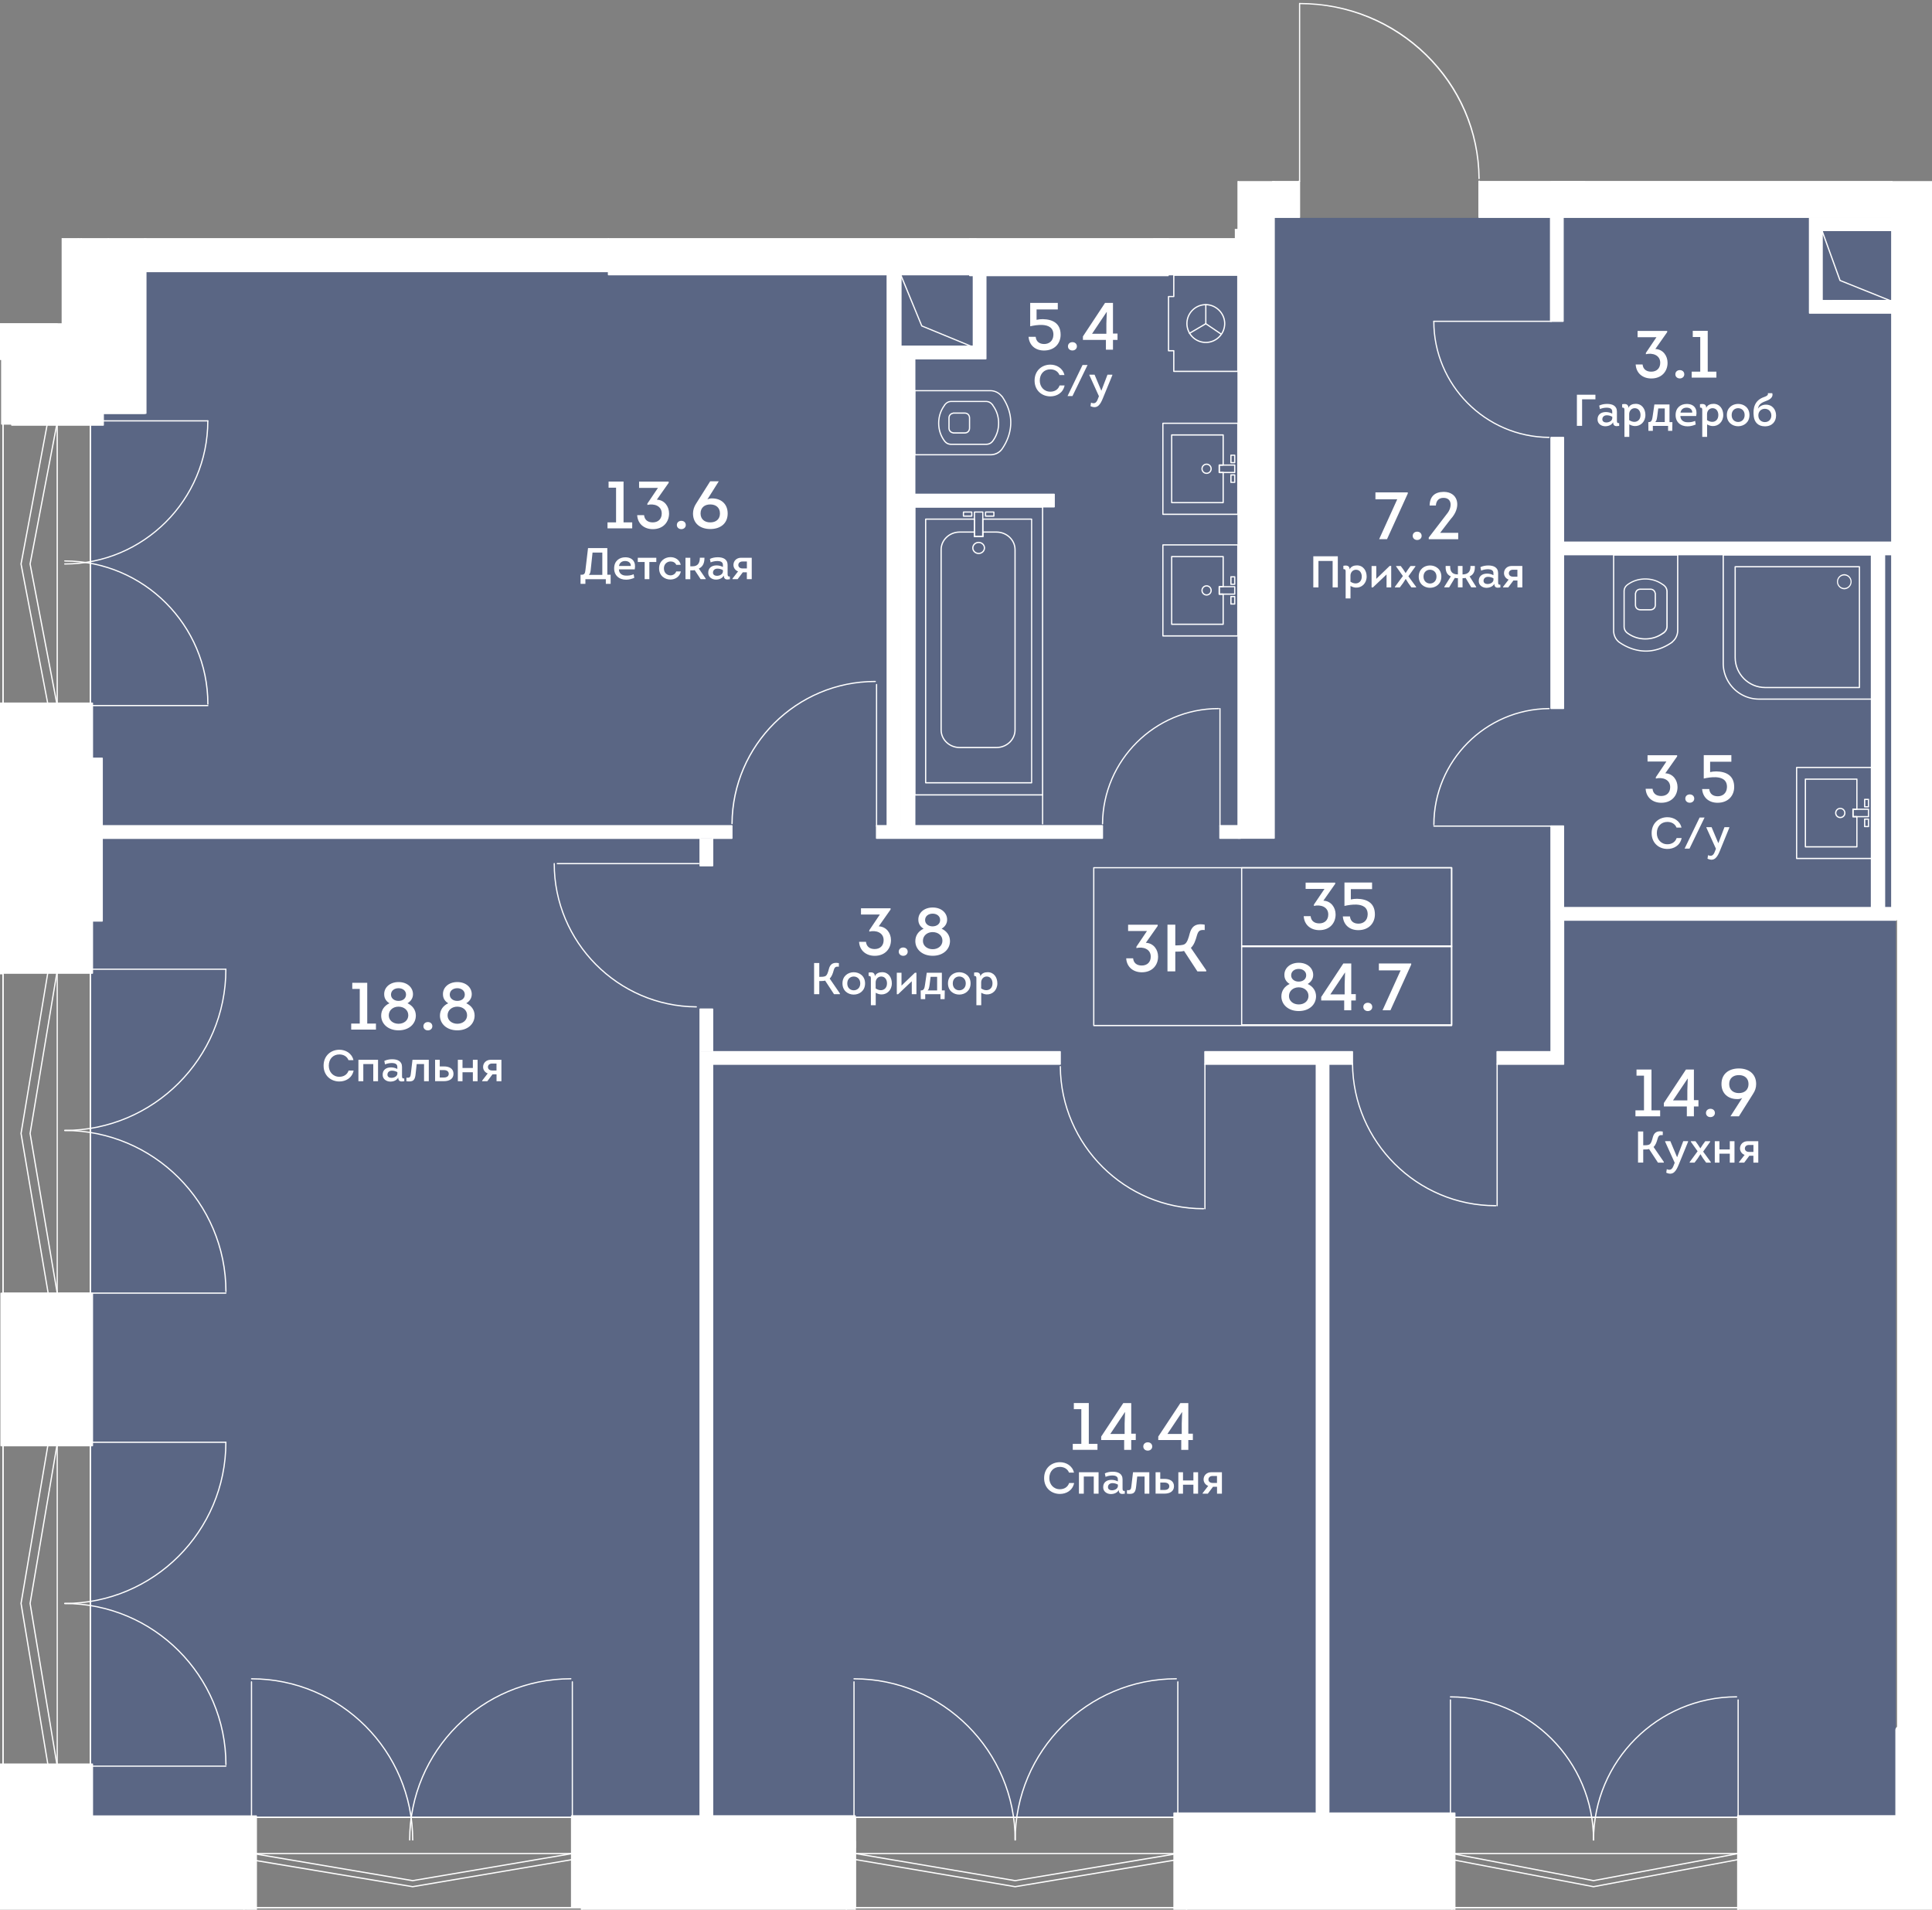
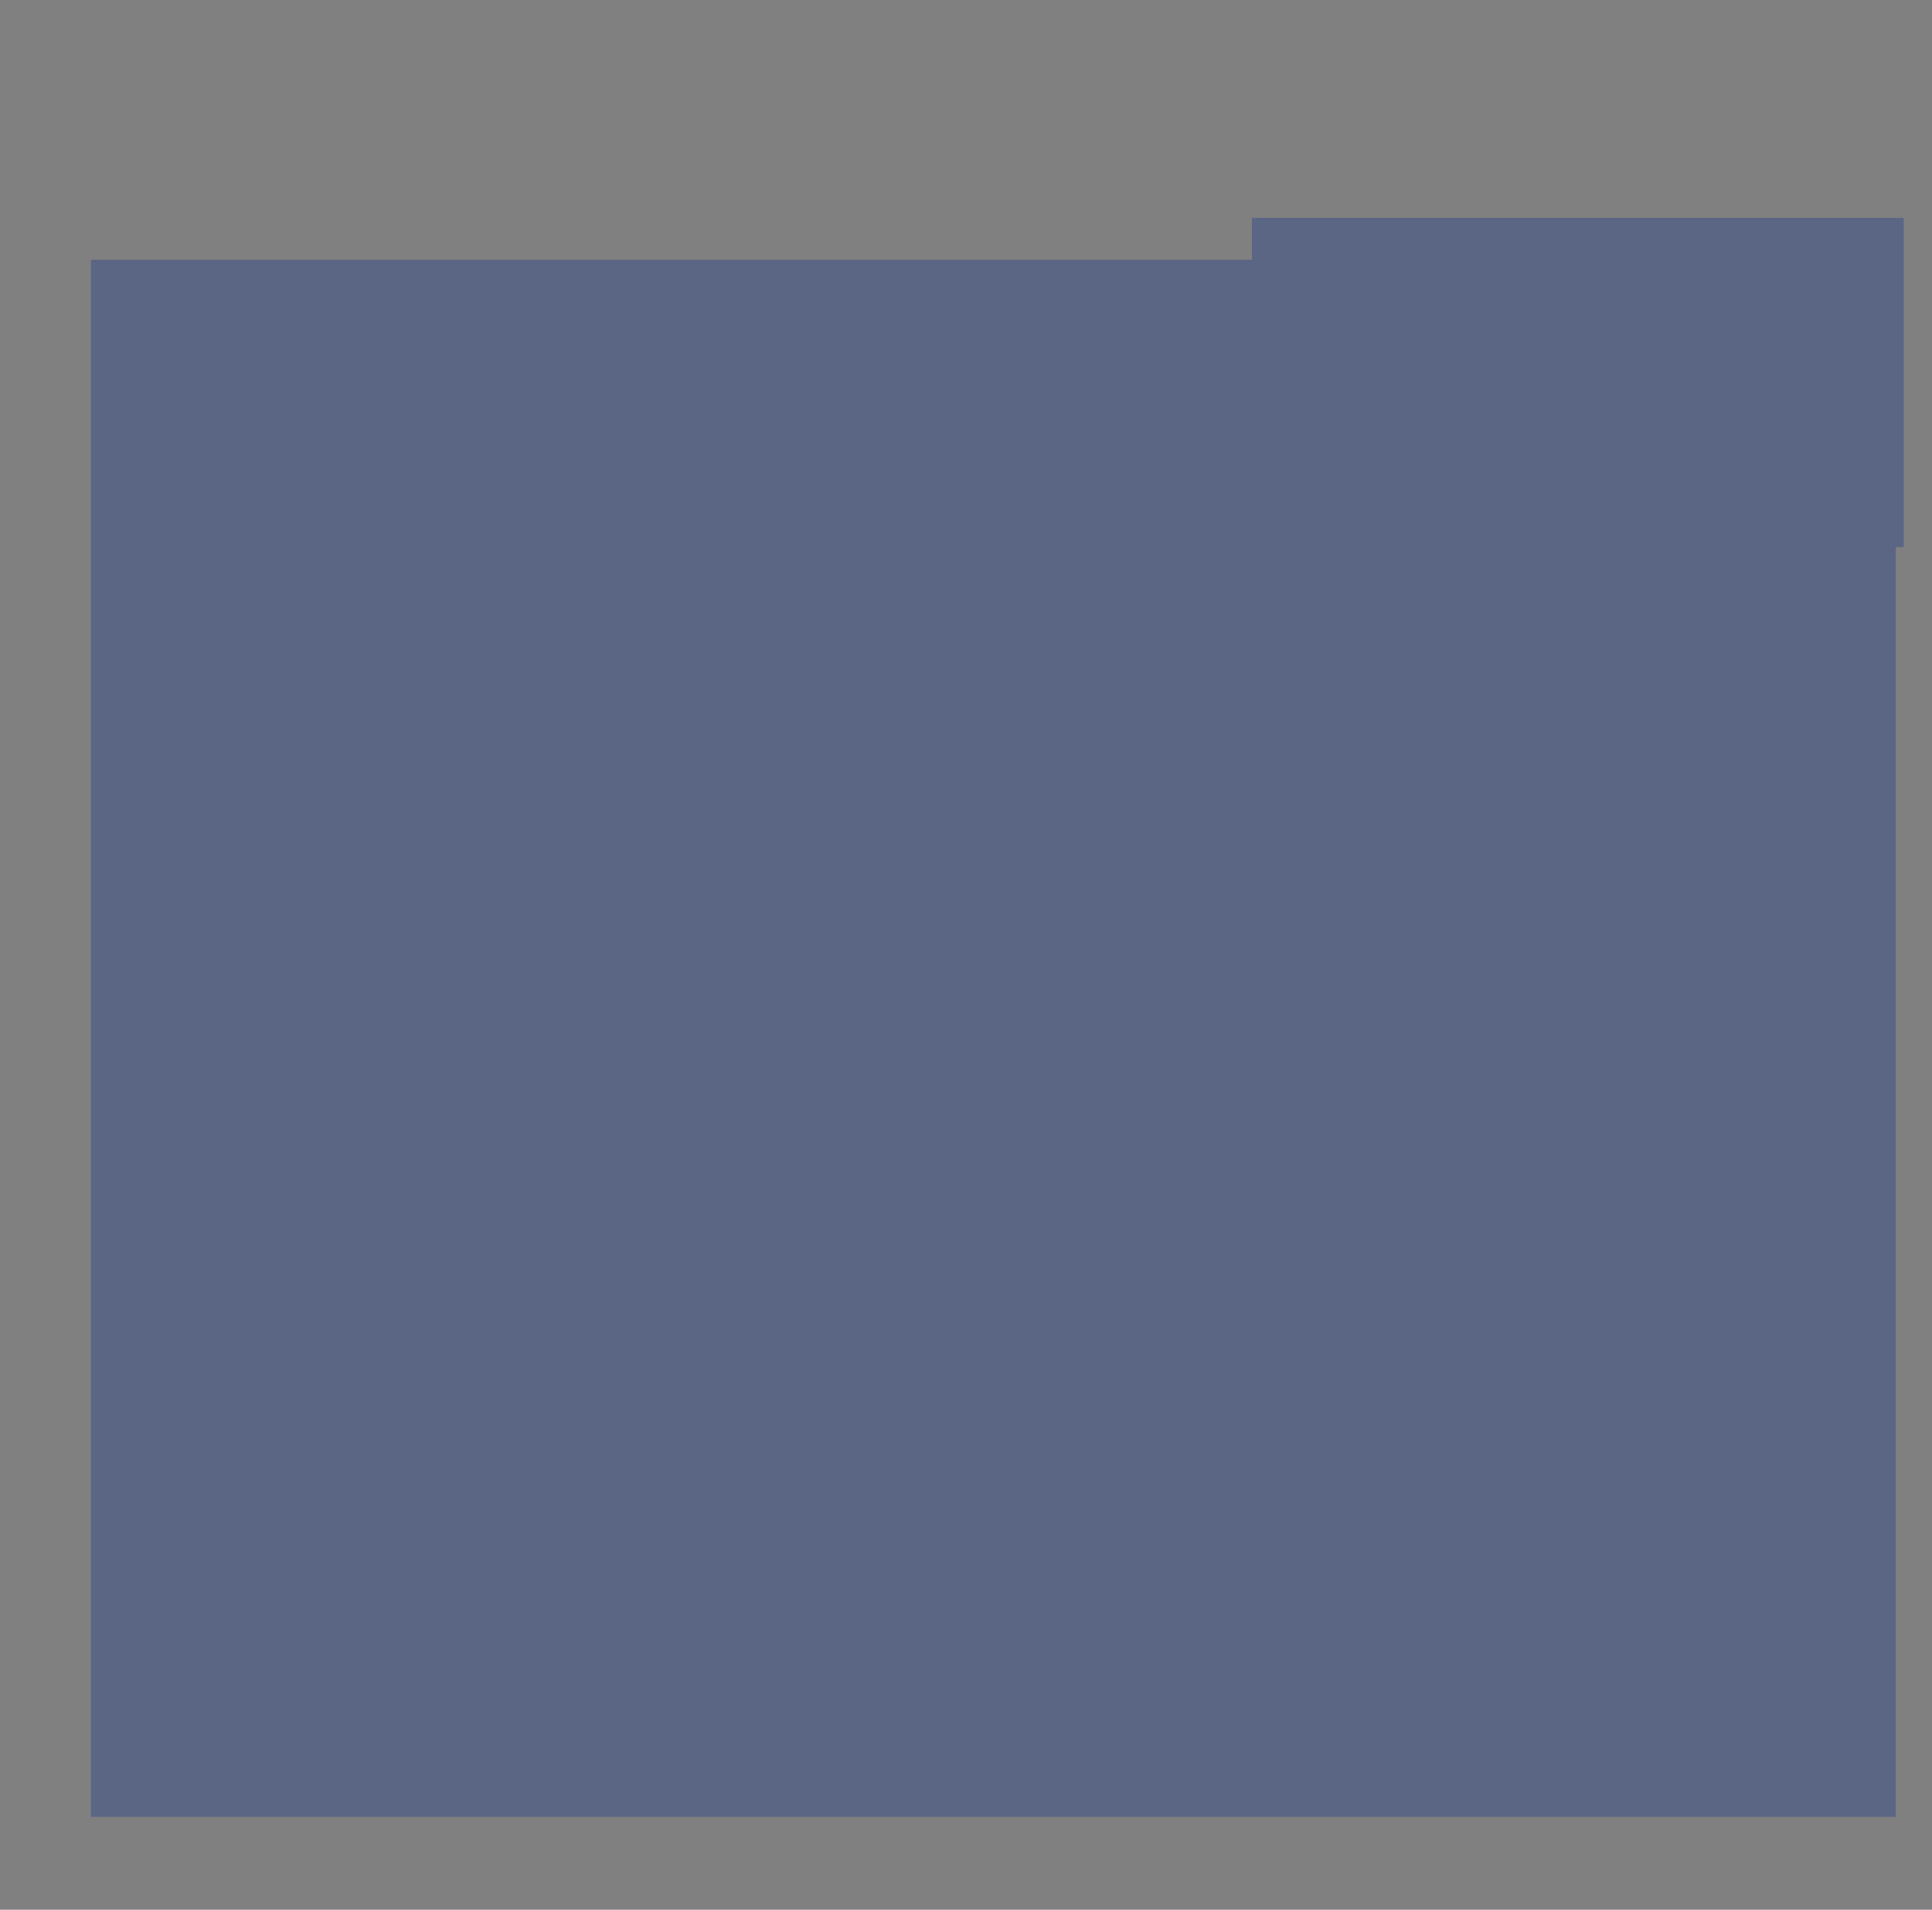
<svg xmlns="http://www.w3.org/2000/svg" viewBox="0 0 505.94 500">
  <rect x="0" y="0" width="505.94" height="500" fill="#808080" stroke="none" />
  <clipPath id="a">
-     <path d="M387.52 47.41V0h-47.43v47.41h-16.72v14.93H16.14v22.3H0V500h505.94V47.41z" />
-   </clipPath>
+     </clipPath>
  <clipPath id="b">
    <path d="M-12.25-1756.28h1101.28V512.68H-12.25z" />
  </clipPath>
  <clipPath id="c">
    <path d="M-12.25-1756.28h1101.28V512.68H-12.25z" />
  </clipPath>
  <path d="M498.55 57.04H327.83v10.98H23.81v407.67h472.65V143.23h2.09z" fill="#425688" opacity=".6" />
  <g clip-path="url(#a)">
    <g clip-path="url(#b)" fill="#fff">
      <path clip-path="url(#c)" d="M432.19 159.82h-2.62c-.85 0-1.45-.59-1.45-1.42v-3.01c0-.07.03-.12.05-.15.12-.69.68-1.14 1.4-1.14h2.62c.73 0 1.28.45 1.41 1.15.02.01.05.07.05.13v3.01c0 .85-.6 1.43-1.46 1.43m-2.62-5.39c-.57 0-.99.34-1.08.88v.02c-.01.04-.03.07-.04.08v2.98c0 .65.45 1.09 1.12 1.09h2.62c.67 0 1.13-.44 1.13-1.09v-3.01c-.01 0-.03-.02-.04-.06-.1-.56-.52-.9-1.09-.9h-2.62z" />
      <path clip-path="url(#c)" d="M431.07 170.62h-.23c-2.37-.04-4.76-.85-6.91-2.35-.97-.74-1.52-1.89-1.52-3.17v-19.81c0-.09.07-.16.16-.16h16.78c.09 0 .16.07.16.16v19.75c0 1.23-.51 2.33-1.45 3.12a.19.19 0 0 1-.07.11c-2.2 1.54-4.59 2.35-6.92 2.35m-.06-.32h.05c2.24 0 4.55-.78 6.67-2.25a.18.18 0 0 1 .06-.09c.89-.72 1.39-1.75 1.39-2.91v-19.59h-16.45v19.65c0 1.17.51 2.23 1.39 2.9 2.14 1.49 4.53 2.29 6.89 2.29" />
      <path clip-path="url(#c)" d="M430.86 167.44a7.91 7.91 0 0 1-4.75-1.54h-.01c-.65-.5-.95-1.11-.95-1.9v-9.13c0-.8.3-1.4.95-1.9 1.4-1.03 3-1.54 4.76-1.54s3.36.52 4.76 1.55c-.01-.02.03-.01.08.01.01.01.03.02.04.03.02.01.03.04.05.07.63.49.93 1.09.93 1.88v8.96c0 .79-.3 1.39-.93 1.88-.01.02-.02.04-.04.05-.02.02-.04.04-.06.05-.04.01-.07.02-.09.02a8.034 8.034 0 0 1-4.74 1.51m-4.56-1.81c1.35.98 2.88 1.48 4.56 1.48s3.22-.5 4.56-1.49c.03-.02.07-.04.09-.04l.03-.03c.57-.43.83-.96.83-1.65v-8.96c0-.69-.26-1.21-.83-1.64a.138.138 0 0 1-.03-.04c-.03 0-.06-.02-.1-.04-1.33-.98-2.87-1.48-4.56-1.48-1.68 0-3.21.5-4.56 1.48-.56.43-.82.95-.82 1.64v9.13c.01.69.27 1.21.83 1.64m59.97 56.25h-13.49c-.09 0-.16-.08-.16-.16v-17.73c0-.09.07-.16.16-.16h13.49c.09 0 .16.08.16.16v7.89c0 .09-.07.16-.16.16h-.86v1.62h.86c.09 0 .16.07.16.16v7.89c.01.09-.07.17-.16.17m-13.32-.33h13.16v-7.56h-.86c-.09 0-.16-.07-.16-.16v-1.95c0-.09.07-.16.16-.16h.86v-7.56h-13.16zm16.35-10.15h-1c-.09 0-.16-.08-.16-.16v-1.95c0-.09.07-.16.16-.16h1c.09 0 .16.07.16.16v1.95c0 .09-.07.16-.16.16m-.83-.32h.67v-1.62h-.67zm.83 5.49h-1c-.09 0-.16-.07-.16-.16v-1.95c0-.09.07-.16.16-.16h1c.09 0 .16.07.16.16v1.95c0 .09-.07.16-.16.16m-.83-.33h.67v-1.62h-.67z" />
      <path clip-path="url(#c)" d="M481.92 214.21c-.75 0-1.36-.61-1.36-1.36s.61-1.36 1.36-1.36 1.36.61 1.36 1.36c.01.75-.61 1.36-1.36 1.36m0-2.4c-.57 0-1.03.47-1.03 1.03 0 .57.46 1.03 1.03 1.03s1.03-.46 1.03-1.03c.01-.56-.46-1.03-1.03-1.03" />
      <path clip-path="url(#c)" d="M490.11 224.93h-19.62c-.09 0-.16-.07-.16-.16v-23.84c0-.09.07-.16.16-.16h19.62c.09 0 .16.07.16.16v23.84c0 .09-.07.16-.16.16m-19.46-.33h19.3v-23.5h-19.3z" />
      <path clip-path="url(#c)" d="M489.3 213.98h-4.06c-.09 0-.16-.07-.16-.16v-1.95c0-.09.07-.16.16-.16h4.06c.09 0 .16.07.16.16v1.95c0 .09-.07.16-.16.16m-3.89-.32h3.73v-1.62h-3.73zM319.79 87.64c-.03 0-.07-.01-.09-.03l-4.02-2.72a.163.163 0 0 1-.05-.23c.05-.08.15-.1.23-.04l4.02 2.72c.08.05.1.15.05.23-.03.04-.09.07-.14.07" />
      <path clip-path="url(#c)" d="M315.77 84.92c-.09 0-.16-.07-.16-.16v-4.98c0-.09.07-.16.16-.16s.16.07.16.16v4.98c0 .08-.07.16-.16.16" />
      <path clip-path="url(#c)" d="M311.5 87.43a.16.16 0 0 1-.14-.08c-.05-.08-.02-.18.06-.23l4.27-2.51c.07-.05.18-.02.22.06.05.08.02.18-.06.23l-4.28 2.51c-.02.02-.04.02-.07.02" />
      <path clip-path="url(#c)" d="M315.77 89.82c-2.82 0-5.11-2.29-5.11-5.11a5.12 5.12 0 0 1 5.11-5.11c2.77 0 5.11 2.34 5.11 5.11 0 2.82-2.29 5.11-5.11 5.11m0-9.89a4.78 4.78 0 1 0 4.78 4.78c0-2.59-2.19-4.78-4.78-4.78" />
      <path clip-path="url(#c)" d="M324.15 97.39h-16.77c-.09 0-.16-.08-.16-.16V92H306c-.09 0-.16-.07-.16-.16v-14.2c0-.09.07-.16.16-.16h1.22v-5.41c0-.09.07-.16.16-.16h16.77c.09 0 .16.07.16.16v25.16c.01.08-.07.16-.16.16m-16.6-.33h16.44V72.22h-16.44v5.41c0 .09-.07.16-.16.16h-1.22v13.87h1.22c.09 0 .16.08.16.16zm-54.9 16.46h-3.01c-.07 0-.12-.03-.15-.05-.69-.13-1.14-.68-1.14-1.4v-2.62c0-.73.45-1.28 1.15-1.41.01-.02.07-.05.13-.05h3.01c.83 0 1.42.6 1.42 1.46v2.62c.01.85-.58 1.45-1.41 1.45m-3.01-5.2c0 .01-.02.03-.07.04-.55.1-.89.51-.89 1.08v2.62c0 .57.34.98.88 1.08h.02c.04.01.06.03.08.04h2.99c.65 0 1.09-.45 1.09-1.12v-2.62c0-.67-.44-1.13-1.09-1.13h-3.01z" />
      <path clip-path="url(#c)" d="M259.34 119.23h-19.81c-.09 0-.16-.08-.16-.16v-16.78c0-.09.07-.16.16-.16h19.76c1.23 0 2.33.52 3.11 1.45.04.01.08.03.1.07 1.54 2.2 2.35 4.6 2.35 6.93v.05c0 2.44-.82 4.89-2.36 7.08-.71.97-1.86 1.52-3.15 1.52m-19.64-.33h19.64c1.18 0 2.24-.51 2.9-1.39 1.47-2.09 2.25-4.41 2.29-6.73v-.21c0-2.24-.78-4.55-2.25-6.68a.18.18 0 0 1-.09-.06 3.673 3.673 0 0 0-2.9-1.39H239.7z" />
      <path clip-path="url(#c)" d="M258.23 116.49h-9.13c-.8 0-1.4-.3-1.9-.95-1.03-1.4-1.54-3-1.54-4.75s.52-3.34 1.53-4.73c0-.03.01-.06.02-.09.01-.02.02-.03.03-.04.01-.02.04-.03.07-.05.49-.64 1.09-.93 1.88-.93h8.96c.79 0 1.39.29 1.88.93.02.01.04.02.06.04.01.01.03.03.03.05.02.04.02.08.02.1 1.01 1.37 1.53 2.97 1.53 4.73 0 1.75-.52 3.35-1.54 4.75-.49.64-1.1.94-1.9.94m-10.72-10.36c0 .03-.01.06-.04.09-.99 1.34-1.49 2.88-1.49 4.56 0 1.69.5 3.22 1.48 4.56.43.56.95.82 1.64.82h9.13c.69 0 1.21-.26 1.64-.82a7.582 7.582 0 0 0 1.48-4.56c0-1.68-.5-3.22-1.49-4.56-.02-.03-.03-.06-.04-.09l-.03-.03c-.44-.58-.96-.84-1.65-.84h-8.96c-.69 0-1.21.26-1.65.83.01.02-.01.03-.02.04m242.6 77.07h-29.45c-5.27 0-9.56-4.28-9.56-9.56v-28.36c0-.09.07-.16.16-.16h38.84c.09 0 .16.08.16.16v37.75c.01.1-.06.17-.15.17m-38.68-37.74v28.19c0 5.09 4.14 9.23 9.23 9.23h29.29v-37.42z" />
      <path clip-path="url(#c)" d="M486.94 180.17h-24.68c-4.43 0-8.03-3.61-8.03-8.03v-23.76c0-.09.07-.16.16-.16h32.55c.09 0 .16.08.16.16V180c0 .1-.07.17-.16.17m-32.38-31.63v23.6c0 4.25 3.46 7.7 7.7 7.7h24.51v-31.3z" />
      <path clip-path="url(#c)" d="M482.97 154.28a1.976 1.976 0 0 1 0-3.95 1.976 1.976 0 0 1 0 3.95m0-3.62c-.91 0-1.64.74-1.64 1.64 0 .91.74 1.65 1.64 1.65.91 0 1.64-.74 1.64-1.65 0-.9-.74-1.64-1.64-1.64m-162.65 12.95h-13.49c-.09 0-.16-.08-.16-.16v-17.73c0-.09.07-.16.16-.16h13.49c.09 0 .16.08.16.16v7.89c0 .09-.07.16-.16.16h-.87v1.62h.87c.09 0 .16.07.16.16v7.89c0 .09-.07.17-.16.17m-13.33-.33h13.16v-7.56h-.87c-.09 0-.16-.07-.16-.16v-1.95c0-.09.07-.16.16-.16h.87v-7.56h-13.16zm16.35-10.15h-1c-.09 0-.16-.07-.16-.16v-1.95c0-.09.07-.16.16-.16h1c.09 0 .16.07.16.16v1.95c0 .09-.07.16-.16.16m-.83-.32h.67v-1.62h-.67zm.83 5.49h-1c-.09 0-.16-.08-.16-.16v-1.95c0-.09.07-.16.16-.16h1c.09 0 .16.08.16.16v1.95c0 .09-.07.16-.16.16m-.83-.33h.67v-1.62h-.67z" />
      <path clip-path="url(#c)" d="M315.97 155.94c-.75 0-1.36-.61-1.36-1.36s.61-1.36 1.36-1.36 1.36.61 1.36 1.36-.61 1.36-1.36 1.36m0-2.39c-.57 0-1.03.47-1.03 1.03 0 .57.46 1.03 1.03 1.03s1.03-.46 1.03-1.03-.46-1.03-1.03-1.03" />
      <path clip-path="url(#c)" d="M324.15 166.66h-19.62c-.09 0-.16-.08-.16-.16v-23.84c0-.09.07-.16.16-.16h19.62c.09 0 .16.08.16.16v23.84c.01.09-.07.16-.16.16m-19.46-.33h19.3v-23.51h-19.3z" />
      <path clip-path="url(#c)" d="M323.34 155.72h-4.05c-.09 0-.16-.08-.16-.16v-1.95c0-.09.07-.16.16-.16h4.05c.09 0 .16.08.16.16v1.95c0 .08-.07.16-.16.16m-3.89-.33h3.73v-1.62h-3.73zm.87-23.63h-13.49c-.09 0-.16-.08-.16-.16v-17.73c0-.09.07-.16.16-.16h13.49c.09 0 .16.08.16.16v7.89c0 .09-.07.16-.16.16h-.87v1.62h.87c.09 0 .16.07.16.16v7.89c0 .1-.07.17-.16.17m-13.33-.33h13.16v-7.56h-.87c-.09 0-.16-.07-.16-.16v-1.95c0-.09.07-.16.16-.16h.87v-7.56h-13.16zm16.35-10.14h-1c-.09 0-.16-.08-.16-.16v-1.95c0-.09.07-.16.16-.16h1c.09 0 .16.07.16.16v1.95c0 .08-.07.16-.16.16m-.83-.33h.67v-1.62h-.67zm.83 5.49h-1c-.09 0-.16-.07-.16-.16v-1.95c0-.09.07-.16.16-.16h1c.09 0 .16.07.16.16v1.95c0 .09-.07.16-.16.16m-.83-.32h.67v-1.62h-.67z" />
      <path clip-path="url(#c)" d="M315.97 124.09c-.75 0-1.36-.61-1.36-1.36s.61-1.36 1.36-1.36 1.36.61 1.36 1.36-.61 1.36-1.36 1.36m0-2.39c-.57 0-1.03.47-1.03 1.03 0 .57.46 1.03 1.03 1.03s1.03-.46 1.03-1.03c0-.56-.46-1.03-1.03-1.03" />
-       <path clip-path="url(#c)" d="M324.15 134.82h-19.62c-.09 0-.16-.07-.16-.16v-23.84c0-.09.07-.16.16-.16h19.62c.09 0 .16.07.16.16v23.84c.01.08-.07.16-.16.16m-19.46-.33h19.3v-23.51h-19.3z" />
      <path clip-path="url(#c)" d="M323.34 123.87h-4.05c-.09 0-.16-.07-.16-.16v-1.95c0-.09.07-.16.16-.16h4.05c.09 0 .16.07.16.16v1.95c0 .09-.07.16-.16.16m-3.89-.33h3.73v-1.62h-3.73zm-46.42 92.32c-.09 0-.16-.07-.16-.16v-7.58c0-.09.07-.16.16-.16s.16.07.16.16v7.58c0 .09-.07.16-.16.16" />
      <path clip-path="url(#c)" d="M273.03 208.28h-33.5c-.09 0-.16-.08-.16-.16v-75.37c0-.09.07-.16.16-.16h33.5c.09 0 .16.08.16.16v75.37c0 .09-.07.16-.16.16m-33.34-.33h33.17v-75.04h-33.17z" />
      <path clip-path="url(#c)" d="M256.28 145.07c-.93 0-1.69-.72-1.69-1.61s.76-1.61 1.69-1.61 1.69.72 1.69 1.61-.76 1.61-1.69 1.61m0-2.89c-.75 0-1.36.58-1.36 1.28s.61 1.28 1.36 1.28 1.36-.58 1.36-1.28c0-.71-.61-1.28-1.36-1.28m-1.8-6.89h-2.18c-.09 0-.16-.08-.16-.16v-1.06c0-.09.07-.16.16-.16h2.18c.09 0 .16.07.16.16v1.06c0 .08-.07.16-.16.16m-2.02-.33h1.86v-.74h-1.86zm7.81.33h-2.19c-.09 0-.16-.08-.16-.16v-1.06c0-.09.07-.16.16-.16h2.19c.09 0 .16.07.16.16v1.06c0 .08-.07.16-.16.16m-2.02-.33h1.86v-.74h-1.86z" />
      <path clip-path="url(#c)" d="M260.95 195.88h-9.63c-2.77 0-5.03-2.14-5.03-4.78v-47.18c0-2.63 2.25-4.78 5.03-4.78h3.87c.09 0 .16.08.16.16v1.02h1.86v-1.02c0-.09.07-.16.16-.16h3.58c2.77 0 5.03 2.15 5.03 4.78v47.18c-.01 2.64-2.26 4.78-5.03 4.78m-9.63-56.41c-2.59 0-4.7 2-4.7 4.45v47.18c0 2.46 2.11 4.45 4.7 4.45h9.63c2.59 0 4.7-2 4.7-4.45v-47.18c0-2.46-2.11-4.45-4.7-4.45h-3.41v1.02c0 .09-.07.16-.16.16h-2.19c-.09 0-.16-.07-.16-.16v-1.02z" />
      <path clip-path="url(#c)" d="M270.16 205.11H242.4c-.09 0-.16-.08-.16-.16v-69.03c0-.09.07-.16.16-.16h12.78c.09 0 .16.07.16.16v4.4h1.86v-4.4c0-.09.07-.16.16-.16h12.79c.09 0 .16.07.16.16v69.03c.01.09-.06.16-.15.16m-27.59-.33H270v-68.7h-12.46v4.4c0 .09-.07.16-.16.16h-2.19c-.09 0-.16-.07-.16-.16v-4.4h-12.46z" />
      <path clip-path="url(#c)" d="M257.37 140.65h-2.19c-.09 0-.16-.08-.16-.16v-6.43c0-.09.07-.16.16-.16h2.19c.09 0 .16.07.16.16v6.43c.01.08-.07.16-.16.16m-2.02-.33h1.86v-6.1h-1.86zm274.15-61.8h-29.85V53.59h29.85zm-26.56-3.29h23.27V56.88h-23.27z" />
      <path clip-path="url(#c)" d="M502.94 81.98h-29.1V57.06h29.1zm-25.81-3.28h22.52V60.35h-22.52zM258.18 93.93h-25.56V66.86h25.56zm-22.27-3.28h18.99v-20.5h-18.99zM37.84 61.63h121.48v9.47H37.84zm349.46-14.2h108.07v9.47H387.3zm-54.03 0h7.05v9.47h-7.05zM496.96 240.7h9.47v212.2h-9.47z" />
      <path clip-path="url(#c)" d="M253.94 60.01h51.98v12.14h-51.98zm236.14 84.42h3.29v93.26h-3.29zM236.27 92.24h3.29v124.62h-3.29z" />
      <path clip-path="url(#c)" d="M493.51 240.9h-87.35v-24.65h3.28v21.37h80.78v-92.4h-80.78v40.27h-3.28v-43.56h87.35z" />
      <path clip-path="url(#c)" d="M487.58 141.93h8.96v3.29h-8.96zm0 95.69h8.96v3.29h-8.96zm-81.42-123.1h3.29v29.14h-3.29zm3.3 164.12h-17.42v-3.29h14.13v-37.8h3.29zm-61.47 195.79h-3.29V278.64h-29.18v-3.29h32.47zm-164.66 1.36V275.35h94.32v3.29h-91.03v197.15zM288.7 219.47h-52.92V93.5h3.28v122.68h49.64zm30.76-3.29h5.38v3.29h-5.38z" />
      <path clip-path="url(#c)" d="M229.53 216.18h7.39v3.29h-7.39zm-203.38 0h165.52v3.29H26.15zm249.92-83.48h-43.74V72.11h3.29v57.3h40.45z" />
      <path clip-path="url(#c)" d="M232.33 109.75h3.29v108.07h-3.29zm173.72-54.51h3.29v28.88h-3.29zm-59.7 220.11h7.83v3.29h-7.83zM183.33 219.4h3.29v7.26h-3.29zm0 44.79h3.29v11.23h-3.29zm54.02-302.74h3.29V2.47h-3.29zm0 71.78h3.29v27.79h-3.29zm-78.03 38.03H37.84c-.09 0-.16-.07-.16-.16v-9.46c0-.09.07-.16.16-.16h121.48c.09 0 .16.07.16.16v9.46c.01.09-.07.16-.16.16M38 70.94h121.16V61.8H38zm302.31-13.88h-7.05c-.09 0-.16-.08-.16-.16v-9.47c0-.09.07-.16.16-.16h7.05c.09 0 .16.08.16.16v9.47c.01.09-.06.16-.16.16m-6.88-.33h6.72V47.6h-6.72zm268.32 53.19h-3.29c-.09 0-.16-.08-.16-.16v-52.7h-68.63v21.46c0 .09-.07.16-.16.16h-26.4v3.3c0 .09-.07.16-.16.16h-29.09c-.09 0-.16-.07-.16-.16V57.06c0-.09.07-.16.16-.16h25.64v-3.3c0-.09.07-.16.16-.16h7.4v-6c0-.09.07-.16.16-.16H643.7c.09 0 .16.07.16.16v9.47c0 .09-.07.16-.16.16h-41.78v52.69c-.01.08-.08.16-.17.16m-3.13-.33h2.96V56.9c0-.09.07-.16.16-.16h41.78V47.6H507.37v6c0 .09-.07.16-.16.16h-7.4v3.3c0 .09-.07.16-.16.16h-25.64v24.6h28.77v-3.3c0-.09.07-.16.16-.16h26.4V56.9c0-.09.07-.16.16-.16h68.96c.09 0 .16.07.16.16zm-98.97-30.73h-22.52c-.09 0-.16-.07-.16-.16V60.35c0-.09.07-.16.16-.16h22.52c.09 0 .16.07.16.16V78.7c0 .09-.07.16-.16.16m-22.36-.33 22.19-.01V60.51h-22.19zm48.92-3.13h-23.27c-.09 0-.16-.08-.16-.16V56.88c0-.09.07-.16.16-.16h4.27c.03 0 .06.01.08.02h18.93c.09 0 .16.07.16.16v18.33c0 .09-.08.17-.17.17m-23.11-.33h22.95V57.06h-18.84c-.03 0-.06 0-.08-.02l-4.03.02zm3.32 378h-9.47c-.09 0-.16-.07-.16-.16V240.7c0-.09.07-.16.16-.16h9.47c.09 0 .16.08.16.16v212.21c.01.09-.07.16-.16.16m-9.3-.32h9.14V240.87h-9.14z" />
      <path clip-path="url(#c)" d="M288.7 219.63h-59.16c-.09 0-.16-.07-.16-.16v-3.29c0-.09.07-.16.16-.16h2.63V72.11c0-.09.07-.16.16-.16h.12v-5.09c0-.09.07-.16.16-.16h21.16v-6.68c0-.09.07-.16.16-.16h51.98c.09 0 .16.07.16.16v12.14c0 .09-.07.16-.16.16h-47.57v21.62c0 .09-.07.16-.16.16h-18.46v35.15h36.35c.09 0 .16.07.16.16v3.29c0 .09-.07.16-.16.16h-36.35v83.16h48.98c.09 0 .16.08.16.16v3.29c0 .09-.07.16-.16.16m-59-.32h58.84v-2.96h-48.98c-.09 0-.16-.07-.16-.16V132.7c0-.09.07-.16.16-.16h36.36v-2.96h-36.36c-.09 0-.16-.08-.16-.16V93.93c0-.09.07-.16.16-.16h18.46V72.15c0-.09.07-.16.16-.16h47.57V60.17H254.1v6.69c0 .09-.07.16-.16.16h-21.16v5.1c0 .09-.07.16-.16.16h-.12v143.9c0 .09-.07.16-.16.16h-2.63v2.97zm6.08-2.96h-.16c-.09 0-.16-.07-.16-.16V132.7c0-.09.07-.16.16-.16h.16c.09 0 .16.07.16.16v83.48c0 .1-.07.17-.16.17m0-86.77h-.16c-.09 0-.16-.08-.16-.16V93.93c0-.09.07-.16.16-.16h.16c.09 0 .16.07.16.16v35.48c0 .09-.07.17-.16.17m19.12-38.77h-18.99c-.09 0-.16-.08-.16-.16v-20.5c0-.09.07-.16.16-.16h18.04c.09 0 .16.07.16.16v1.84h.79c.09 0 .16.08.16.16v18.5c0 .08-.07.16-.16.16m-18.83-.33h18.66V72.31h-.79c-.09 0-.16-.08-.16-.16V70.3h-17.71zM409.46 278.8h-17.42c-.09 0-.16-.08-.16-.16v-3.29c0-.09.07-.16.16-.16h13.97v-34.22c-.01-.02-.01-.04-.01-.06v-24.65c0-.09.07-.16.16-.16h3.29c.09 0 .16.07.16.16v21.2h80.31v-92.07h-80.31v40.1c0 .09-.07.16-.16.16h-3.29c-.09 0-.16-.08-.16-.16v-70.96c0-.09.07-.16.16-.16h3.29c.09 0 .16.08.16.16v27.25h86.94c.09 0 .16.08.16.16v3.29c0 .09-.07.16-.16.16h-2.87v92.07h2.87c.09 0 .16.07.16.16v3.29c0 .09-.07.16-.16.16h-86.92v37.57c-.01.08-.08.16-.17.16m-17.26-.33h17.09V240.9c0-.09.07-.16.16-.16h86.92v-2.96h-2.87c-.09 0-.16-.07-.16-.16v-92.4c0-.09.07-.16.16-.16h2.87v-2.96h-86.93c-.09 0-.16-.08-.16-.16v-27.25h-2.96v70.64h2.96v-40.1c0-.09.07-.16.16-.16h80.63c.09 0 .16.08.16.16v92.4c0 .09-.07.16-.16.16h-80.62c-.09 0-.16-.07-.16-.16v-.01c-.01-.02-.01-.04-.01-.06v-21.13h-2.96v24.43c.01.02.02.04.02.06v34.45c0 .09-.07.16-.16.16H392.2zm-67.36-58.84h-5.38c-.09 0-.16-.08-.16-.16v-3.29c0-.09.07-.16.16-.16h5.38c.09 0 .16.08.16.16v3.29c0 .09-.07.16-.16.16m-5.21-.32h5.05v-2.96h-5.05zm89.71-135.03h-3.29c-.09 0-.16-.08-.16-.16V57.06H387.3c-.09 0-.16-.07-.16-.16v-9.47c0-.09.07-.16.16-.16h108.07c.09 0 .16.07.16.16v9.47c0 .09-.07.16-.16.16H409.5v27.05c0 .1-.07.17-.16.17m-3.13-.33h2.96V56.9c0-.09.07-.16.16-.16h85.88V47.6H387.47v9.14h18.58c.09 0 .16.07.16.16zM347.99 474.6h-3.29c-.09 0-.16-.08-.16-.16V278.8h-29.02c-.09 0-.16-.07-.16-.16v-3.29c0-.09.07-.16.16-.16h38.65c.09 0 .16.07.16.16v3.29c0 .09-.07.16-.16.16h-6.02v195.63c0 .09-.07.17-.16.17m-3.12-.33h2.96V278.63c0-.09.07-.16.16-.16h6.02v-2.96h-38.33v2.96h29.02c.09 0 .16.07.16.16v195.64zM186.62 226.84h-3.29c-.09 0-.16-.08-.16-.16v-7.04H26.15c-.09 0-.16-.07-.16-.16v-3.29c0-.09.07-.16.16-.16h165.52c.09 0 .16.07.16.16v3.29c0 .09-.07.16-.16.16h-4.88v7.04c-.01.08-.08.16-.17.16m-3.12-.33h2.96v-7.04c0-.09.07-.16.16-.16h4.88v-2.96H26.32v2.96h157.02c.09 0 .16.07.16.16zm3.12 249.44h-3.29c-.09 0-.16-.08-.16-.16v-211.6c0-.09.07-.16.16-.16h3.29c.09 0 .16.08.16.16v11h90.87c.09 0 .16.07.16.16v3.29c0 .09-.07.16-.16.16h-90.87v196.99c0 .04-.02.09-.05.12-.02.03-.07.04-.11.04m-3.12-.33h2.96V278.63c0-.04.02-.09.05-.12s.07-.05.12-.05h90.87v-2.96h-90.87c-.09 0-.16-.07-.16-.16v-11h-2.96v211.28zM240.64 2.63h-3.29c-.09 0-.16-.08-.16-.16v-41.02c0-.09.07-.16.16-.16h3.29c.09 0 .16.07.16.16v8.45h83.78c.09 0 .16.07.16.16v3.29c0 .09-.07.16-.16.16H240.8V2.47c.01.09-.07.16-.16.16m-3.12-.32h2.96v-28.96c0-.09.07-.16.16-.16h83.78v-2.96h-83.78c-.09 0-.16-.07-.16-.16v-8.45h-2.96zm3.12 58.88h-3.29c-.09 0-.16-.08-.16-.16v-27.8c0-.09.07-.16.16-.16h3.29c.09 0 .16.08.16.16v27.79c.01.09-.07.17-.16.17m-3.12-.33h2.96V33.4h-2.96z" />
      <path clip-path="url(#c)" d="M406.26 84.28h-30.77c-.09 0-.16-.07-.16-.16s.07-.16.16-.16h30.77c.09 0 .16.08.16.16 0 .09-.07.16-.16.16" />
      <path clip-path="url(#c)" d="M405.65 114.68c-16.74-.11-30.34-13.82-30.33-30.57 0-.09.07-.16.16-.16s.16.08.16.16c-.02 16.56 13.44 30.13 30 30.24.09 0 .16.08.16.16.02.1-.06.17-.15.17m-86.17 101.77c-.09 0-.16-.07-.16-.16v-30.77c0-.09.07-.16.16-.16s.16.07.16.16v30.77c.01.09-.07.16-.16.16m-30.76-.6c-.09 0-.16-.07-.16-.16.12-16.73 13.81-30.33 30.53-30.33.1 0 .2.06.2.16 0 .09-.07.16-.16.16h-.04c-16.54 0-30.09 13.45-30.2 30-.01.1-.08.17-.17.17m-59.17.6c-.09 0-.16-.07-.16-.16v-37.08c0-.09.07-.16.16-.16s.16.08.16.16v37.08c.01.09-.07.16-.16.16m-37.86-.65c-.09 0-.16-.07-.16-.16.14-20.62 17.02-37.38 37.64-37.38.11 0 .2.06.21.16 0 .09-.08.16-.16.16h-.04c-20.43 0-37.17 16.61-37.31 37.05-.02.1-.09.17-.18.17m214.57.65h-30.77c-.09 0-.16-.07-.16-.16s.07-.16.16-.16h30.77c.09 0 .16.08.16.16 0 .09-.07.16-.16.16m-30.77-.36c-.09 0-.16-.07-.16-.16-.02-16.74 13.58-30.45 30.33-30.57.09 0 .16.07.16.16s-.07.16-.16.16c-16.56.12-30.02 13.68-30 30.24 0 .1-.08.17-.17.17m-192.48 10.18h-37.08c-.09 0-.16-.07-.16-.16s.07-.16.16-.16h37.08c.09 0 .16.08.16.16s-.07.16-.16.16m-.65 37.51c-20.64-.14-37.4-17.05-37.38-37.68 0-.09.07-.16.16-.16s.16.08.16.16c-.02 20.45 16.6 37.21 37.05 37.35.09 0 .16.08.16.16.01.1-.06.17-.15.17M340.33 47.63c-.09 0-.16-.07-.16-.16V.92c0-.09.07-.16.16-.16s.16.08.16.16v46.54c.01.1-.06.17-.16.17" />
      <path clip-path="url(#c)" d="M387.32 46.92c-.09 0-.16-.07-.16-.16-.18-25.19-21.15-45.67-46.77-45.67h-.05c-.09 0-.16-.08-.16-.16 0-.09.07-.16.16-.16h.05c12.51 0 24.29 4.77 33.17 13.43 8.9 8.68 13.84 20.24 13.93 32.56 0 .09-.07.16-.17.16zM54.43 21.6H17.35c-.09 0-.16-.07-.16-.16s.07-.16.16-.16h37.08c.09 0 .16.08.16.16 0 .09-.07.16-.16.16m0-.39c-.09 0-.16-.07-.16-.16 0-20.57-16.74-37.3-37.31-37.3-.09 0-.16-.08-.16-.16 0-.09.07-.16.16-.16C37.71-16.57 54.6.31 54.6 21.06c-.01.07-.08.15-.17.15m0 163.68H17.35c-.09 0-.16-.07-.16-.16s.07-.16.16-.16h37.08c.09 0 .16.08.16.16 0 .09-.07.16-.16.16m0-.39c-.09 0-.16-.07-.16-.16 0-20.57-16.74-37.31-37.31-37.31-.09 0-.16-.08-.16-.16 0-.09.07-.16.16-.16 20.75 0 37.64 16.88 37.64 37.64-.01.08-.08.15-.17.15" />
      <path clip-path="url(#c)" d="M16.95 147.82c-.09 0-.16-.07-.16-.16s.07-.16.16-.16c20.57 0 37.31-16.73 37.31-37.31 0-.09.07-.16.16-.16s.16.07.16.16c.01 20.74-16.88 37.63-37.63 37.63" />
      <path clip-path="url(#c)" d="M54.43 110.35H17.35c-.09 0-.16-.07-.16-.16s.07-.16.16-.16h37.08c.09 0 .16.08.16.16s-.07.16-.16.16m4.73 228.37H17.35c-.09 0-.16-.07-.16-.16s.07-.16.16-.16h41.81c.09 0 .16.08.16.16 0 .09-.07.16-.16.16m0-.39c-.09 0-.16-.07-.16-.16 0-23.18-18.86-42.04-42.04-42.04-.09 0-.16-.07-.16-.16s.07-.16.16-.16c23.36 0 42.37 19.01 42.37 42.37-.01.08-.08.15-.17.15" />
      <path clip-path="url(#c)" d="M16.95 296.13c-.09 0-.16-.07-.16-.16s.07-.16.16-.16c23.18 0 42.04-18.86 42.04-42.04 0-.09.07-.16.16-.16s.16.07.16.16c.01 23.35-19 42.36-42.36 42.36" />
      <path clip-path="url(#c)" d="M59.16 253.92H17.35c-.09 0-.16-.07-.16-.16s.07-.16.16-.16h41.81c.09 0 .16.08.16.16 0 .09-.07.16-.16.16m0 208.65H17.35c-.09 0-.16-.07-.16-.16s.07-.16.16-.16h41.81c.09 0 .16.08.16.16 0 .09-.07.16-.16.16m0-.39c-.09 0-.16-.07-.16-.16 0-23.18-18.86-42.04-42.04-42.04-.09 0-.16-.07-.16-.16s.07-.16.16-.16c23.36 0 42.37 19.01 42.37 42.37-.01.08-.08.15-.17.15" />
      <path clip-path="url(#c)" d="M16.95 419.98c-.09 0-.16-.07-.16-.16s.07-.16.16-.16c23.18 0 42.04-18.86 42.04-42.04 0-.09.07-.16.16-.16s.16.07.16.16c.01 23.35-19 42.36-42.36 42.36" />
      <path clip-path="url(#c)" d="M59.16 377.77H17.35c-.09 0-.16-.07-.16-.16s.07-.16.16-.16h41.81c.09 0 .16.08.16.16 0 .09-.07.16-.16.16M379.83 482.3c-.09 0-.16-.07-.16-.16v-37.08c0-.09.07-.16.16-.16s.16.08.16.16v37.08c.01.08-.07.16-.16.16m37.47-.4c-.09 0-.16-.07-.16-.16 0-20.57-16.74-37.31-37.31-37.31-.09 0-.16-.08-.16-.16 0-.09.07-.16.16-.16 20.75 0 37.64 16.88 37.64 37.64 0 .08-.08.15-.17.15" />
      <path clip-path="url(#c)" d="M417.3 481.9c-.09 0-.16-.07-.16-.16 0-20.75 16.88-37.64 37.64-37.64.09 0 .16.07.16.16s-.07.16-.16.16c-20.57 0-37.31 16.73-37.31 37.31 0 .1-.08.17-.17.17m37.87.4c-.09 0-.16-.07-.16-.16v-37.08c0-.09.07-.16.16-.16s.16.08.16.16v37.08c0 .08-.07.16-.16.16m-231.53 0c-.09 0-.16-.07-.16-.16v-41.81c0-.09.07-.16.16-.16s.16.07.16.16v41.81c0 .08-.07.16-.16.16m42.2-.4c-.09 0-.16-.07-.16-.16 0-23.18-18.86-42.04-42.04-42.04-.09 0-.16-.07-.16-.16s.07-.16.16-.16c23.36 0 42.37 19.01 42.37 42.37-.01.08-.08.15-.17.15" />
      <path clip-path="url(#c)" d="M265.84 481.9c-.09 0-.16-.07-.16-.16 0-23.36 19.01-42.37 42.37-42.37.09 0 .16.07.16.16s-.07.16-.16.16c-23.18 0-42.04 18.86-42.04 42.04-.01.1-.08.17-.17.17m42.6.4c-.09 0-.16-.07-.16-.16v-41.81c0-.09.07-.16.16-.16s.16.07.16.16v41.81c0 .08-.07.16-.16.16m-242.58 0c-.09 0-.16-.07-.16-.16v-41.81c0-.09.07-.16.16-.16s.16.07.16.16v41.81c.01.08-.06.16-.16.16m42.21-.4c-.09 0-.16-.07-.16-.16 0-23.18-18.86-42.04-42.04-42.04-.09 0-.16-.07-.16-.16s.07-.16.16-.16c23.36 0 42.37 19.01 42.37 42.37-.01.08-.08.15-.17.15" />
-       <path clip-path="url(#c)" d="M107.28 481.9c-.09 0-.16-.07-.16-.16 0-23.36 19.01-42.37 42.37-42.37.09 0 .16.07.16.16s-.07.16-.16.16c-23.18 0-42.04 18.86-42.04 42.04-.01.1-.08.17-.17.17m42.6.4c-.09 0-.16-.07-.16-.16v-41.81c0-.09.07-.16.16-.16s.16.07.16.16v41.81c0 .08-.07.16-.16.16m165.66-165.67c-.09 0-.16-.07-.16-.16v-37.86c0-.09.07-.16.16-.16s.16.07.16.16v37.86c0 .09-.07.16-.16.16m-.4 0c-20.61 0-37.49-16.76-37.63-37.38 0-.09.07-.16.16-.16s.16.07.16.16c.14 20.44 16.87 37.05 37.3 37.05.1 0 .21.06.21.16.01.11-.09.17-.2.17m76.92-.79c-.09 0-.16-.07-.16-.16v-37.07c0-.09.07-.16.16-.16s.16.08.16.16v37.07c0 .09-.07.16-.16.16m-.4 0c-20.61 0-37.49-16.75-37.63-37.37 0-.09.07-.16.16-.16s.16.07.16.16c.14 20.43 16.87 37.04 37.3 37.04.1-.01.21.06.21.16.01.11-.09.17-.2.17M237.44 33.43h-30.77c-.09 0-.16-.07-.16-.16s.07-.16.16-.16h30.77c.09 0 .16.08.16.16 0 .09-.07.16-.16.16m-30.77-.36c-.09 0-.16-.07-.16-.16-.02-16.74 13.58-30.45 30.33-30.57.09 0 .16.07.16.16s-.07.16-.16.16c-16.56.12-30.02 13.68-30 30.24 0 .1-.07.17-.17.17m208.16-3.12c-.09 0-.16-.07-.16-.16s.07-.16.16-.16c23.05-.16 41.77-19.04 41.75-42.09 0-.09.07-.16.16-.16s.16.07.16.16c.04 23.22-18.84 42.24-42.07 42.41zM23.66 199.1h-8.68c-.09 0-.16-.08-.16-.16V98.75c0-.04.02-.09.05-.12s.07-.05.12-.05h8.68c.09 0 .16.07.16.16v100.19c-.01.09-.08.17-.17.17m-8.51-.33h8.35V98.91h-8.35zm8.51 277.22h-8.67c-.09 0-.16-.07-.16-.16V240.74c0-.09.07-.16.16-.16h8.67c.09 0 .16.07.16.16v235.08c0 .09-.07.17-.16.17m-8.52-.33h8.35V240.9h-8.35z" />
+       <path clip-path="url(#c)" d="M107.28 481.9c-.09 0-.16-.07-.16-.16 0-23.36 19.01-42.37 42.37-42.37.09 0 .16.07.16.16s-.07.16-.16.16c-23.18 0-42.04 18.86-42.04 42.04-.01.1-.08.17-.17.17m42.6.4c-.09 0-.16-.07-.16-.16v-41.81c0-.09.07-.16.16-.16s.16.07.16.16v41.81c0 .08-.07.16-.16.16m165.66-165.67c-.09 0-.16-.07-.16-.16v-37.86c0-.09.07-.16.16-.16s.16.07.16.16v37.86c0 .09-.07.16-.16.16m-.4 0c-20.61 0-37.49-16.76-37.63-37.38 0-.09.07-.16.16-.16s.16.07.16.16c.14 20.44 16.87 37.05 37.3 37.05.1 0 .21.06.21.16.01.11-.09.17-.2.17m76.92-.79c-.09 0-.16-.07-.16-.16v-37.07c0-.09.07-.16.16-.16s.16.08.16.16v37.07c0 .09-.07.16-.16.16m-.4 0c-20.61 0-37.49-16.75-37.63-37.37 0-.09.07-.16.16-.16s.16.07.16.16c.14 20.43 16.87 37.04 37.3 37.04.1-.01.21.06.21.16.01.11-.09.17-.2.17M237.44 33.43h-30.77c-.09 0-.16-.07-.16-.16s.07-.16.16-.16h30.77c.09 0 .16.08.16.16 0 .09-.07.16-.16.16m-30.77-.36c-.09 0-.16-.07-.16-.16-.02-16.74 13.58-30.45 30.33-30.57.09 0 .16.07.16.16s-.07.16-.16.16c-16.56.12-30.02 13.68-30 30.24 0 .1-.07.17-.17.17m208.16-3.12c-.09 0-.16-.07-.16-.16s.07-.16.16-.16c23.05-.16 41.77-19.04 41.75-42.09 0-.09.07-.16.16-.16s.16.07.16.16c.04 23.22-18.84 42.24-42.07 42.41zM23.66 199.1c-.09 0-.16-.08-.16-.16V98.75c0-.04.02-.09.05-.12s.07-.05.12-.05h8.68c.09 0 .16.07.16.16v100.19c-.01.09-.08.17-.17.17m-8.51-.33h8.35V98.91h-8.35zm8.51 277.22h-8.67c-.09 0-.16-.07-.16-.16V240.74c0-.09.07-.16.16-.16h8.67c.09 0 .16.07.16.16v235.08c0 .09-.07.17-.16.17m-8.52-.33h8.35V240.9h-8.35z" />
      <path clip-path="url(#c)" d="M165.65 485.45H49.69c-.09 0-.16-.08-.16-.16v-9.47c0-.09.07-.16.16-.16h115.96c.09 0 .16.08.16.16v9.47c.01.09-.06.16-.16.16m-115.8-.33h115.63v-9.14H49.85zm274.36.33H208.25c-.09 0-.16-.08-.16-.16v-9.47c0-.09.07-.16.16-.16h115.96c.09 0 .16.08.16.16v9.47c.01.09-.06.16-.16.16m-115.79-.33h115.63v-9.14H208.42zm255.43.33h-97.82c-.09 0-.16-.08-.16-.16v-9.47c0-.09.07-.16.16-.16h97.82c.09 0 .16.08.16.16v9.47c0 .09-.08.16-.16.16m-97.66-.33h97.49v-9.14h-97.49zM37.86 108.38h-14.2c-.09 0-.16-.08-.16-.16v-9.47c0-.09.07-.16.16-.16h4.57V33.43h-4.57c-.09 0-.16-.08-.16-.16V23.8c0-.09.07-.16.16-.16h14.2c.09 0 .16.08.16.16v84.41c0 .04-.02.09-.05.12a.16.16 0 0 1-.11.05m-14.04-.33H37.7V23.97H23.82v9.14h4.57c.09 0 .16.08.16.16v65.48c0 .09-.07.16-.16.16h-4.57z" />
      <path clip-path="url(#c)" d="M23.66 33.43h-8.68c-.09 0-.16-.07-.16-.16V-66.92c0-.09.07-.16.16-.16h8.68c.09 0 .16.08.16.16V33.27c0 .09-.07.16-.16.16m-8.52-.33h8.35v-99.86h-8.35zm567.82 442.89h-8.68c-.09 0-.16-.08-.16-.16v-13.25h-67.51v13.25c0 .09-.07.16-.16.16h-9.47c-.09 0-.16-.08-.16-.16v-22.88c0-.09.07-.16.16-.16h85.99c.09 0 .16.08.16.16v22.88c0 .08-.08.16-.17.16m-8.51-.33h8.35v-22.55h-85.66v22.55h9.14v-13.25c0-.09.07-.16.16-.16h67.84c.09 0 .16.07.16.16v13.25zM495.27 78.98h-18.14c-.09 0-.16-.08-.16-.16V60.35c0-.08.06-.15.13-.16.09-.03.16.03.18.11l4.71 13.01 13.34 5.36c.07.03.12.11.1.19-.01.06-.08.12-.16.12m-17.98-.33h17.13l-12.62-5.07a.195.195 0 0 1-.1-.1l-4.41-12.19zm-222.5 12.37h-18.93c-.09 0-.16-.08-.16-.16V71.92c0-.08.06-.14.13-.16.07-.03.15.02.19.1l5.49 13.35 13.35 5.5c.07.03.12.11.1.18-.02.08-.09.13-.17.13m-18.76-.33h17.94l-12.64-5.21a.196.196 0 0 1-.09-.09l-5.21-12.64zM6.3 240.9c-.04 0-.08-.02-.12-.05l-.79-.79a.152.152 0 0 1 0-.23c.07-.07.17-.07.23 0l.79.79c.07.07.07.17 0 .23-.02.04-.06.05-.11.05m458.33 251.65c-.04 0-.08-.02-.12-.05l-.79-.79a.17.17 0 0 1 0-.23c.07-.07.17-.07.23 0l.79.79c.07.07.07.17 0 .23-.03.04-.06.05-.11.05" />
      <path clip-path="url(#c)" d="m629.51 506.75-63.9-.79c-.09 0-.16-.07-.16-.16v-35.34H514.5v35.34c0 .09-.07.16-.16.16h-59.16c-.09 0-.16-.07-.16-.16v-6.15H380.4v6.94c0 .04-.02.09-.05.12a.16.16 0 0 1-.11.05h-69.42c-.09 0-.16-.08-.16-.16v-6.94h-88.82v6.94c0 .09-.07.16-.16.16h-69.42c-.09 0-.16-.08-.16-.16v-6.94H64.05v6.94c0 .09-.07.16-.16.16H-6.32c-.09 0-.16-.08-.16-.16v-44.18c0-.09.07-.16.16-.16H.61V255.1h-6.94c-.09 0-.16-.07-.16-.16v-70.21c0-.09.07-.16.16-.16H.61V90.86c0-.09.07-.16.16-.16h19.56V41.32H.78c-.09 0-.16-.07-.16-.16v-93.71h-6.94c-.09 0-.16-.07-.16-.16v-70.21c0-.09.07-.16.16-.16H.62V-360.2h-6.94c-.09 0-.16-.07-.16-.16v-70.21c0-.09.07-.16.16-.16H.62v-211.09h-6.94c-.09 0-.16-.07-.16-.16v-33.92c0-.09.07-.16.16-.16H29.8v-62.78H-6.32c-.09 0-.16-.07-.16-.16v-33.92c0-.09.07-.16.16-.16H.62v-83.29h-6.94c-.09 0-.16-.07-.16-.16v-69.42c0-.09.07-.16.16-.16H.62v-233.18h-6.94c-.09 0-.16-.07-.16-.16v-69.42c0-.09.07-.16.16-.16H.62v-246.59h-6.94c-.09 0-.16-.07-.16-.16v-70.21c0-.09.07-.16.16-.16H.62v-153.5h-6.94c-.09 0-.16-.07-.16-.16v-48.91c0-.09.07-.16.16-.16H84.4c.09 0 .16.08.16.16v6.94h83.29v-6.94c0-.09.07-.16.16-.16h109.65c.09 0 .16.08.16.16v6.94h83.29v-6.94c0-.09.07-.16.16-.16h57.59c.09 0 .16.08.16.16v19.56h53.31v-19.56c0-.09.07-.16.16-.16h37.87c.09 0 .16.08.16.16v6.94h140.09v-6.94c0-.09.07-.16.16-.16h83.62c.09 0 .16.08.16.16v6.94h83.29v-6.94c0-.09.08-.16.16-.16h95.45c.09 0 .16.08.16.16v6.94h84.08v-6.94c0-.09.07-.16.16-.16h83.62c.09 0 .16.08.16.16v46.54c0 .09-.07.16-.16.16h-6.94v148.77h6.94c.09 0 .16.07.16.16v72.58c0 .09-.07.16-.16.16h-6.94v93.71c0 .09-.07.16-.16.16h-19.56v48.58h19.56c.09 0 .16.07.16.16v94.5h6.94c.09 0 .16.08.16.16v70.21c0 .09-.07.16-.16.16h-6.94v233.17h6.94c.09 0 .16.08.16.16v70.21c0 .09-.07.16-.16.16h-6.94v83.29h6.94c.09 0 .16.07.16.16v42.6c0 .09-.07.16-.16.16h-21.92v54.1h21.92c.09 0 .16.07.16.16v41.81c0 .09-.07.16-.16.16h-6.94v218.19h6.94c.09 0 .16.07.16.16v70.21c0 .09-.07.16-.16.16h-6.94v234.75h6.94c.09 0 .16.08.16.16v70.21c0 .09-.07.16-.16.16h-6.94v93.71c0 .09-.07.16-.16.16h-19.56v49.37h19.56c.09 0 .16.07.16.16v93.71h6.94c.09 0 .16.08.16.16v70.21c0 .09-.07.16-.16.16h-6.94v207.15h6.94c.09 0 .16.07.16.16v44.18c0 .09-.07.16-.16.16h-70.21c-.09 0-.16-.08-.16-.16v-6.94h-83.29v6.94c0 .09-.07.16-.16.16h-69.42c-.09 0-.16-.08-.16-.16v-6.94h-84.08v6.94c0 .09-.07.16-.16.16h-69.42c-.09 0-.16-.08-.16-.16v-6.94h-74.62v6.94c0 .04-.02.09-.05.12.01.05-.03.07-.07.07m381.97-.33h69.88v-43.85h-6.94c-.09 0-.16-.07-.16-.16V254.94c0-.09.07-.16.16-.16h6.94V184.9h-6.94c-.09 0-.16-.08-.16-.16V91.02h-19.56c-.09 0-.16-.07-.16-.16v-49.7c0-.09.07-.16.16-.16h19.56v-93.71c0-.09.07-.16.16-.16h6.94v-69.88h-6.94c-.09 0-.16-.07-.16-.16v-235.08c0-.09.07-.16.16-.16h6.94v-69.88h-6.94c-.09 0-.16-.08-.16-.16V-646.7c0-.09.08-.16.16-.16h6.94v-41.48h-21.92c-.09 0-.16-.07-.16-.16v-54.43c0-.09.07-.16.16-.16h21.92v-42.27h-6.94c-.09 0-.16-.07-.16-.16v-83.62c0-.09.08-.16.16-.16h6.94v-69.88h-6.94c-.09 0-.16-.07-.16-.16v-233.5c0-.09.08-.16.16-.16h6.94v-69.88h-6.94c-.09 0-.16-.08-.16-.16v-94.5h-19.56c-.09 0-.16-.07-.16-.16v-48.91c0-.09.08-.16.16-.16h19.56v-93.71c0-.09.08-.16.16-.16h6.94v-72.25h-6.94c-.09 0-.16-.07-.16-.16v-149.09c0-.09.08-.16.16-.16h6.94v-46.21h-83.29v6.94c0 .09-.07.16-.16.16H913.5c-.09 0-.16-.07-.16-.16v-6.94h-95.12v6.94c0 .09-.07.16-.16.16h-83.62c-.09 0-.16-.07-.16-.16v-6.94h-83.29v6.94c0 .09-.07.16-.16.16H510.39c-.09 0-.16-.07-.16-.16v-6.94h-37.54v19.56c0 .09-.07.16-.16.16h-53.64c-.09 0-.16-.07-.16-.16v-19.56h-57.26v6.94c0 .09-.07.16-.16.16h-83.62c-.09 0-.16-.07-.16-.16v-6.94H168.18v6.94c0 .09-.07.16-.16.16H84.4c-.09 0-.16-.07-.16-.16v-6.94h-90.4v48.58H.78c.09 0 .16.07.16.16v153.82c0 .09-.07.16-.16.16h-6.94v69.88H.78c.09 0 .16.07.16.16v246.91c0 .09-.07.16-.16.16h-6.94v69.09H.78c.09 0 .16.07.16.16v233.5c0 .09-.07.16-.16.16h-6.94v69.09H.78c.09 0 .16.07.16.16v83.62c0 .09-.07.16-.16.16h-6.94v33.6h36.12c.09 0 .16.07.16.16v63.11c0 .09-.07.16-.16.16H-6.15v33.6H.79c.09 0 .16.07.16.16v211.42c0 .09-.07.16-.16.16h-6.94v69.88H.79c.09 0 .16.07.16.16v237.45c0 .09-.07.16-.16.16h-6.94v69.88H.79c.09 0 .16.07.16.16v93.71H20.5c.09 0 .16.08.16.16v49.7c0 .09-.07.16-.16.16H.94v93.71c0 .09-.07.16-.16.16h-6.94v69.88H.78c.09 0 .16.08.16.16v207.47c0 .09-.07.16-.16.16h-6.94v43.85h69.88v-6.93c0-.09.07-.16.16-.16h88.35c.09 0 .16.07.16.16v6.93h69.09v-6.93c0-.09.07-.16.16-.16h89.14c.09 0 .16.07.16.16v6.93h69.09v-6.93c0-.05.02-.09.05-.12s.07-.05.12-.05h74.95c.04 0 .08.02.12.05.03.03.05.07.05.12v6.15h58.84V470.3c0-.09.07-.16.16-.16h51.28c.09 0 .16.07.16.16v35.34l63.57.78v-6.93c0-.09.07-.16.16-.16h74.94c.09 0 .16.07.16.16v6.94h69.09v-6.94c0-.09.07-.16.16-.16h84.41c.09 0 .16.07.16.16v6.94h69.09v-6.94c0-.09.07-.16.16-.16h83.62c.09 0 .16.07.16.16v6.93z" />
      <path clip-path="url(#c)" d="M7.88 492.55H.78c-.09 0-.16-.07-.16-.16v-23.67c0-.09.07-.16.16-.16h7.1c.09 0 .16.08.16.16v23.67c0 .09-.07.16-.16.16m-6.93-.33h6.77v-23.34H.95v23.34z" />
      <path clip-path="url(#c)" d="M56.79 499.65H.78c-.09 0-.16-.07-.16-.16v-7.1c0-.09.07-.16.16-.16h56.01c.09 0 .16.08.16.16v7.1c0 .09-.07.16-.16.16m-55.84-.32h55.68v-6.77H.95v6.77zm27.44-458.8H7.88c-.09 0-.16-.08-.16-.16v-7.1c0-.09.07-.16.16-.16h20.51c.09 0 .16.07.16.16v7.1c.01.09-.07.16-.16.16M8.04 40.2h20.18v-6.77H8.04zm20.35 58.71H7.88c-.09 0-.16-.07-.16-.16v-7.1c0-.09.07-.16.16-.16h20.51c.09 0 .16.07.16.16v7.1c.01.09-.07.16-.16.16m-20.35-.33h20.18v-6.77H8.04z" />
      <path clip-path="url(#c)" d="M28.39 91.81h-7.1c-.09 0-.16-.07-.16-.16V40.37c0-.09.07-.16.16-.16h7.1c.09 0 .16.07.16.16v51.28c.01.09-.07.16-.16.16m-6.93-.33h6.77V40.53h-6.77zm193.1 408.17h-55.22c-.09 0-.16-.07-.16-.16v-7.1c0-.09.07-.16.16-.16h55.22c.09 0 .16.08.16.16v7.1c.01.09-.07.16-.16.16m-55.05-.32h54.89v-6.77h-54.89zm213.61.32h-56.01c-.09 0-.16-.07-.16-.16v-7.1c0-.09.07-.16.16-.16h56.01c.09 0 .16.08.16.16v7.1c.01.09-.06.16-.16.16m-55.84-.32h55.68v-6.77h-55.68zM5.51 248h-7.1c-.09 0-.16-.08-.16-.16v-56.01c0-.09.07-.16.16-.16h7.1c.09 0 .16.08.16.16v56.01c.01.09-.06.16-.16.16m-6.93-.32h6.77V192h-6.77zm16.4-162.97H-.79c-.02 0-.07-.01-.1-.03a.15.15 0 0 1-.04-.11v-37.1c0-.03.01-.06.03-.09.02-.02.04-.03.06-.05a.47.47 0 0 1 .05-.02h15.83c-.01-.01.03.01.05.02s.04.03.06.05c.02.03.03.06.03.09v37.1c0 .02-.01.05-.02.07a.12.12 0 0 1-.05.05c-.07.01-.1.02-.13.02m-15.53-.33h15.28L7.09 66.43-.55 84.38zm7.82-18.37 7.55 17.73V48.27zm-7.9-17.74v35.47l7.55-17.73zm.08-.64 7.64 17.96 7.64-17.96H-.55z" />
      <path clip-path="url(#c)" d="M.78 91.81h-4.73c-.09 0-.16-.07-.16-.16V40.37c0-.09.07-.16.16-.16H.78c.09 0 .16.07.16.16s-.07.16-.16.16h-4.57v50.95H.78c.09 0 .16.08.16.16.01.1-.07.17-.16.17" />
      <path clip-path="url(#c)" d="M.78 94.18h-7.1c-.09 0-.16-.07-.16-.16V38c0-.09.07-.16.16-.16h7.1c.09 0 .16.08.16.16 0 .09-.07.16-.16.16h-6.94v55.68H.78c.09 0 .16.08.16.16.01.1-.07.18-.16.18m512.76 405.47h-56.01c-.09 0-.16-.07-.16-.16v-7.1c0-.09.07-.16.16-.16h56.01c.09 0 .16.08.16.16v7.1c.01.09-.07.16-.16.16m-55.84-.33h55.68v-6.77H457.7zM28.39 40.53H7.88c-.09 0-.16-.08-.16-.16v-7.1c0-.09.07-.16.16-.16h20.51c.09 0 .16.07.16.16v7.1c.01.09-.07.16-.16.16M8.04 40.2h20.18v-6.77H8.04z" />
      <path clip-path="url(#c)" d="M28.39 91.81h-7.1c-.09 0-.16-.07-.16-.16V40.37c0-.09.07-.16.16-.16h7.1c.09 0 .16.07.16.16v51.28c.01.09-.07.16-.16.16m-6.93-.33h6.77V40.53h-6.77z" />
      <path clip-path="url(#c)" d="M28.39 91.81h-7.1c-.09 0-.16-.07-.16-.16V40.37c0-.09.07-.16.16-.16h7.1c.09 0 .16.07.16.16v51.28c.01.09-.07.16-.16.16m-6.93-.33h6.77V40.53h-6.77zm-6.48-6.77H-.79c-.02 0-.07-.01-.1-.03a.15.15 0 0 1-.04-.11v-37.1c0-.03.01-.06.03-.09.02-.02.04-.03.06-.05a.47.47 0 0 1 .05-.02h15.83c-.01-.01.03.01.05.02s.04.03.06.05c.02.03.03.06.03.09v37.1c0 .02-.01.05-.02.07a.12.12 0 0 1-.05.05c-.07.01-.1.02-.13.02m-15.53-.33h15.28L7.09 66.43-.55 84.38zm7.82-18.37 7.55 17.73V48.27zm-7.9-17.74v35.47l7.55-17.73zm.08-.64 7.64 17.96 7.64-17.96H-.55z" />
      <path clip-path="url(#c)" d="M.78 91.81h-4.73c-.09 0-.16-.07-.16-.16V40.37c0-.09.07-.16.16-.16H.78c.09 0 .16.07.16.16s-.07.16-.16.16h-4.57v50.95H.78c.09 0 .16.08.16.16.01.1-.07.17-.16.17" />
      <path clip-path="url(#c)" d="M.78 94.18h-7.1c-.09 0-.16-.07-.16-.16V38c0-.09.07-.16.16-.16h7.1c.09 0 .16.08.16.16 0 .09-.07.16-.16.16h-6.94v55.68H.78c.09 0 .16.08.16.16.01.1-.07.18-.16.18m14.2 368.39c-.08 0-.15-.06-.16-.14l-7.1-42.6v-.06l7.1-41.81c.02-.09.1-.15.19-.13.09.01.15.1.13.19L8.05 419.8l7.09 42.57c.02.09-.04.17-.13.19-.01.01-.02.01-.03.01" />
      <path clip-path="url(#c)" d="M12.61 462.57c-.08 0-.15-.06-.16-.14l-7.1-42.6v-.06l7.1-41.81c.02-.09.1-.15.19-.13.09.01.15.1.13.19L5.68 419.8l7.09 42.57c.02.09-.04.17-.13.19-.01.01-.02.01-.03.01m2.37-123.85c-.08 0-.15-.06-.16-.13l-7.1-41.81v-.05l7.1-42.6c.01-.08.08-.14.16-.14h.03c.09.02.15.1.13.19l-7.09 42.57 7.09 41.78c.02.09-.04.18-.13.19z" />
      <path clip-path="url(#c)" d="M12.61 338.72c-.08 0-.15-.06-.16-.13l-7.1-41.81v-.05l7.1-42.6c.02-.09.1-.13.19-.14.09.02.15.1.13.19l-7.09 42.57 7.09 41.78c.02.09-.04.18-.13.19zm2.37-153.83c-.08 0-.14-.06-.16-.13l-7.1-37.07v-.07l7.1-37.08c.02-.09.1-.15.19-.13s.15.1.13.19l-7.09 37.05 7.09 37.04c.02.09-.04.18-.13.19-.01.01-.02.01-.03.01" />
      <path clip-path="url(#c)" d="M12.61 184.89c-.08 0-.14-.06-.16-.13l-7.1-37.07v-.06l7.1-37.87c.02-.09.09-.16.19-.13.09.01.15.1.13.19l-7.09 37.84 7.09 37.04c.02.09-.04.18-.13.19zM14.98 21.6c-.08 0-.14-.06-.16-.13l-7.1-37.08v-.07l7.1-37.07c.02-.09.1-.15.19-.13s.15.1.13.19L8.05-15.64l7.09 37.04c.02.09-.04.18-.13.19-.01.01-.02.01-.03.01" />
      <path clip-path="url(#c)" d="M12.61 22.39c-.08 0-.14-.06-.16-.13l-7.1-37.87v-.06l7.1-37.87c.02-.09.09-.16.19-.13.09.02.15.11.13.19L5.68-15.64l7.09 37.84c.02.09-.04.17-.13.19zM417.3 492.55h-.03l-37.08-7.1c-.09-.02-.14-.1-.13-.19.02-.09.11-.15.19-.13l37.05 7.09 37.84-7.09c.1-.03.17.04.19.13s-.04.17-.13.19l-37.87 7.1z" />
      <path clip-path="url(#c)" d="M417.3 494.13h-.03l-37.08-7.1c-.09-.02-.14-.1-.13-.19.02-.09.11-.16.19-.13l37.05 7.09 37.84-7.09c.1-.03.17.04.19.13s-.04.17-.13.19l-37.87 7.1zm-151.46-1.58h-.03l-41.81-7.1a.155.155 0 0 1-.13-.19c.02-.09.11-.16.19-.13l41.78 7.09 42.57-7.1h.03c.08 0 .15.06.16.14.02.09-.04.17-.13.19l-42.6 7.1z" />
      <path clip-path="url(#c)" d="M265.84 494.13h-.03l-41.81-7.1a.155.155 0 0 1-.13-.19c.02-.09.11-.16.19-.13l41.78 7.09 42.57-7.1c.1-.01.17.05.19.14s-.04.17-.13.19l-42.6 7.1zm-157.77-1.58h-.03l-41.81-7.1a.155.155 0 0 1-.13-.19c.02-.09.1-.16.19-.13l41.78 7.09 41.78-7.09c.1-.03.17.04.19.13.01.09-.05.18-.13.19l-41.81 7.1z" />
      <path clip-path="url(#c)" d="M108.07 494.13h-.03l-42.6-7.1c-.09-.02-.15-.1-.13-.19.01-.09.09-.14.19-.14l42.57 7.1 41.78-7.09c.1-.03.17.04.19.13.01.09-.05.18-.13.19l-41.81 7.1zM17.35 21.6h-1.58c-.09 0-.16-.07-.16-.16s.07-.16.16-.16h1.58c.09 0 .16.08.16.16 0 .09-.07.16-.16.16m0 163.29h-1.58c-.09 0-.16-.07-.16-.16s.07-.16.16-.16h1.58c.09 0 .16.08.16.16 0 .09-.07.16-.16.16m0-74.15h-1.58c-.09 0-.16-.07-.16-.16s.07-.16.16-.16h1.58c.09 0 .16.08.16.16 0 .09-.07.16-.16.16m0 227.98h-1.58c-.09 0-.16-.07-.16-.16s.07-.16.16-.16h1.58c.09 0 .16.08.16.16 0 .09-.07.16-.16.16m0-84.41h-1.58c-.09 0-.16-.07-.16-.16s.07-.16.16-.16h1.58c.09 0 .16.08.16.16 0 .09-.07.16-.16.16m0 208.26h-1.58c-.09 0-.16-.07-.16-.16s.07-.16.16-.16h1.58c.09 0 .16.08.16.16 0 .09-.07.16-.16.16m0-84.4h-1.58c-.09 0-.16-.07-.16-.16s.07-.16.16-.16h1.58c.09 0 .16.08.16.16 0 .09-.07.16-.16.16m362.88 105.7c-.09 0-.16-.07-.16-.16v-1.57c0-.09.07-.16.16-.16s.16.07.16.16v1.57c0 .09-.07.16-.16.16m74.94 0c-.09 0-.16-.07-.16-.16v-1.57c0-.09.07-.16.16-.16s.16.07.16.16v1.57c0 .09-.07.16-.16.16m-231.14 0c-.09 0-.16-.07-.16-.16v-1.57c0-.09.07-.16.16-.16s.16.07.16.16v1.57c.01.09-.07.16-.16.16m84.41 0c-.09 0-.16-.07-.16-.16v-1.57c0-.09.07-.16.16-.16s.16.07.16.16v1.57c0 .09-.07.16-.16.16m-242.18 0c-.09 0-.16-.07-.16-.16v-1.57c0-.09.07-.16.16-.16s.16.07.16.16v1.57c0 .09-.07.16-.16.16m83.62 0c-.09 0-.16-.07-.16-.16v-1.57c0-.09.07-.16.16-.16s.16.07.16.16v1.57c0 .09-.07.16-.16.16M406.26 29.73h8.68v17.76h-8.68z" />
      <path clip-path="url(#c)" d="M414.93 47.65h-8.68c-.09 0-.16-.08-.16-.16V29.73c0-.09.07-.16.16-.16h8.68c.09 0 .16.07.16.16v17.76c.01.08-.06.16-.16.16m-8.51-.33h8.35V29.89h-8.35zM149.88 499.65H66.26c-.09 0-.16-.07-.16-.16v-23.67c0-.09.07-.16.16-.16h83.62c.09 0 .16.08.16.16v23.67c0 .09-.07.16-.16.16m-83.46-.32h83.29v-23.34H66.42zm157.61.32c-.04 0-.09-.02-.12-.05a.166.166 0 0 1-.05-.12v-23.67c0-.09.07-.16.16-.16h84.41c.09 0 .16.08.16.16v23.66c0 .09-.07.16-.16.16zm.16-23.66v23.34h84.08v-23.34zm230.98 23.66h-74.94c-.09 0-.16-.07-.16-.16v-23.66c0-.09.07-.16.16-.16h74.94c.09 0 .16.08.16.16v23.66c0 .09-.07.16-.16.16m-74.78-.33H455v-23.34h-74.62v23.34zM23.66 184.9H.78c-.09 0-.16-.08-.16-.16v-74.15c0-.09.07-.16.16-.16h22.88c.09 0 .16.08.16.16v74.15c0 .08-.07.16-.16.16m-22.71-.33H23.5v-73.82H.95v73.82zM23.66 21.6H.78c-.09 0-.16-.08-.16-.16v-74.15c0-.09.07-.16.16-.16h22.88c.09 0 .16.07.16.16v74.15c0 .09-.07.16-.16.16M.95 21.27H23.5v-73.82H.95zm22.71 441.3H.78c-.09 0-.16-.07-.16-.16V378c0-.09.07-.16.16-.16h22.88c.09 0 .16.07.16.16v84.41c0 .09-.07.16-.16.16m-22.71-.32H23.5v-84.08H.95v84.08zm22.71-123.53H.78c-.09 0-.16-.07-.16-.16v-84.41c0-.09.07-.16.16-.16h22.88c.09 0 .16.07.16.16v84.41c0 .09-.07.16-.16.16M.95 338.4H23.5v-84.08H.95zM495.4-18.01h11.83v258.75H495.4z" />
      <path clip-path="url(#c)" d="M507.23 240.9H495.4c-.09 0-.16-.08-.16-.16V-18.01c0-.09.07-.16.16-.16h11.83c.09 0 .16.08.16.16v258.75c0 .09-.07.16-.16.16m-11.67-.32h11.5V-17.84h-11.5zM302.13 60.09h22.09v11.83h-22.09z" />
      <path clip-path="url(#c)" d="M324.21 72.09h-22.09c-.09 0-.16-.07-.16-.16V60.09c0-.09.07-.16.16-.16h22.09c.09 0 .16.07.16.16v11.83c.01.1-.06.17-.16.17m-21.92-.33h21.76V60.25h-21.76zM159.34 60.09h96.24v11.83h-96.24z" />
      <path clip-path="url(#c)" d="M255.58 72.09h-96.24c-.09 0-.16-.07-.16-.16V60.09c0-.09.07-.16.16-.16h96.24c.09 0 .16.07.16.16v11.83c.01.1-.06.17-.16.17m-96.07-.33h95.91V60.25h-95.91zm164.7-161.55h9.47v309.23h-9.47z" />
      <path clip-path="url(#c)" d="M333.68 219.61h-9.47c-.09 0-.16-.08-.16-.16V-89.79c0-.09.07-.16.16-.16h9.47c.09 0 .16.07.16.16v309.23c0 .04-.02.09-.05.12-.02.03-.06.05-.11.05m-9.3-.33h9.14V-89.63h-9.14zm172.13 233.66v22.45h-41.44v30.66h61.54v6.62h47.04v-6.62h66.6V475.4h-46.14v-22.47c0-.44-.36-.81-.81-.81h-85.99c-.44.02-.8.38-.8.82m26.91 25.24h36.87v15.43h-36.87z" />
      <path clip-path="url(#c)" d="M563.64 512.84H516.6c-.09 0-.16-.08-.16-.16v-6.46h-61.38c-.09 0-.16-.07-.16-.16V475.4c0-.09.07-.16.16-.16h41.28v-22.29c0-.54.43-.97.97-.97h85.99c.53 0 .97.43.97.97v22.3h45.98c.09 0 .16.08.16.16v30.65c0 .09-.07.16-.16.16h-66.44v6.46c0 .09-.07.16-.17.16m-46.87-.32h46.72v-6.46c0-.09.07-.16.16-.16h66.44v-30.32H584.1c-.09 0-.16-.07-.16-.16v-22.47c0-.35-.29-.64-.64-.64h-85.99c-.35 0-.64.29-.64.64v22.45c0 .09-.07.16-.16.16h-41.28v30.34h61.38c.09 0 .16.07.16.16zm43.52-18.75h-36.87c-.09 0-.16-.07-.16-.16v-15.43c0-.09.07-.16.16-.16h36.87c.09 0 .16.08.16.16v15.43c.01.09-.07.16-.16.16m-36.71-.32h36.55v-15.1h-36.55zM38.21 108.23V23.79l-14.11-.02v-3.32H1.11v17.53H-6v56.04H.44V111h2.62v.3h23.98v-3.08h11.17zM15.44 84.44H-.33V47.69h15.77z" />
      <path clip-path="url(#c)" d="M27.05 111.47H3.07c-.09 0-.16-.08-.16-.16v-.13H.45c-.09 0-.16-.08-.16-.16V94.19H-6c-.09 0-.16-.08-.16-.16V37.99c0-.09.07-.16.16-.16H.94V20.45c0-.09.07-.16.16-.16h23c.09 0 .16.08.16.16v3.16l13.95.01c.09 0 .16.08.16.16v84.44c0 .09-.07.16-.16.16h-11v2.92c0 .1-.07.17-.16.17m-23.82-.33h23.65v-2.92c0-.09.07-.16.16-.16h11V23.95l-13.94-.01c-.09 0-.16-.08-.16-.16v-3.16H1.27v17.37c0 .09-.07.16-.16.16h-6.95v55.71H.44c.09 0 .16.08.16.16v16.82h2.46c.09 0 .16.08.16.16v.14zM15.44 84.6H-.33c-.09 0-.16-.08-.16-.16V47.69c0-.09.07-.16.16-.16h15.77c.09 0 .16.08.16.16v36.74c.01.1-.06.17-.16.17m-15.6-.33h15.44V47.86H-.16v36.41zm381.15 390.41h-73.56v25.23h3.11v7.17h70.45z" />
      <path clip-path="url(#c)" d="M380.99 507.25h-70.45c-.09 0-.16-.08-.16-.16v-7.01h-2.95c-.09 0-.16-.07-.16-.16v-25.23c0-.09.07-.16.16-.16h73.56c.09 0 .16.07.16.16v32.41c0 .07-.07.15-.16.15m-70.28-.33h70.12v-32.08H307.6v24.9h2.95c.09 0 .16.08.16.16zm-86.75-31.51h-74.28v24.08h2.75v7.02h71.53v-6.22z" />
      <path clip-path="url(#c)" d="M223.96 506.68h-71.53c-.09 0-.16-.08-.16-.16v-6.86h-2.59c-.09 0-.16-.08-.16-.16v-24.08c0-.09.07-.16.16-.16h74.28c.09 0 .16.08.16.16v31.1c0 .08-.07.16-.16.16m-71.37-.33h71.2v-30.77h-73.96v23.75h2.59c.09 0 .16.08.16.16v6.86zm-85.45-6.23v-24.65H24.21v-13.6H-6.62v45.14h71.3v-6.89z" />
      <path clip-path="url(#c)" d="M64.68 507.17h-71.3c-.09 0-.16-.08-.16-.16v-45.14c0-.09.07-.16.16-.16h30.83c.09 0 .16.07.16.16v13.43h42.76c.09 0 .16.08.16.16v24.65c0 .09-.07.16-.16.16h-2.3v6.72c.01.11-.06.18-.15.18m-71.14-.33h70.97v-6.72c0-.09.07-.16.16-.16h2.3v-24.32H24.21c-.09 0-.16-.08-.16-.16v-13.43H-6.46v44.79zM.26 338.6h23.96v39.91H.26z" />
      <path clip-path="url(#c)" d="M24.21 378.67H.26c-.09 0-.16-.08-.16-.16V338.6c0-.09.07-.16.16-.16h23.95c.09 0 .16.08.16.16v39.91c.01.09-.06.16-.16.16m-23.79-.33h23.63v-39.58H.42v39.58zM24.21 254.8v-13.65h2.56v-42.63h-2.56v-14.43H-6.47l.01 70.71z" />
      <path clip-path="url(#c)" d="M24.21 254.96H-6.47c-.09 0-.16-.08-.16-.16v-70.71c0-.09.07-.16.16-.16h30.68c.09 0 .16.08.16.16v14.26h2.4c.09 0 .16.07.16.16v42.63c0 .09-.07.16-.16.16h-2.4v13.49c.01.1-.06.17-.16.17m-30.51-.33h30.35v-13.49c0-.09.07-.16.16-.16h2.4v-42.3h-2.4c-.09 0-.16-.08-.16-.16v-14.26H-6.3zm374.96-125.41-5.44 11.95h-2.06l4.74-10.45h-5.71v-1.8h8.47zm1.29 11.08c0-.68.53-1.1 1.17-1.1s1.17.42 1.17 1.1c0 .64-.53 1.08-1.17 1.08s-1.17-.44-1.17-1.08m6.07-7.95h-1.64c.05-2.33 1.3-3.55 3.69-3.57 3.61 0 4.62 3.52 2.33 6.53-.65.74-1.44 1.84-3.26 4.19h4.73v1.68h-7.72v-.44l4.82-6.28c1.31-1.59 1.38-4.11-.96-4.11-1.2-.01-1.92.74-1.99 2M226.78 246.59c.12 1.24 1 1.89 2.26 1.89 1.42 0 2.36-.87 2.36-2.33 0-2.05-2.08-2.66-3.76-2.24v-.35l2.77-4.12h-4.94v-1.64h7.75v.32l-3.1 4.41c2.03.09 3.2 1.8 3.2 3.6 0 2.28-1.56 4.12-4.25 4.12-2.24 0-3.96-1.35-4.1-3.66zm8.58 2.58c0-.68.53-1.1 1.17-1.1s1.17.42 1.17 1.1c0 .64-.53 1.08-1.17 1.08s-1.17-.44-1.17-1.08m13.42-2.82c0 2.19-1.77 3.89-4.53 3.89-2.75 0-4.55-1.7-4.55-3.85 0-1.49.86-2.63 2.17-3.24-.83-.49-1.38-1.28-1.38-2.33-.05-1.77 1.45-3.22 3.76-3.22 2.27 0 3.78 1.4 3.78 3.19 0 1.05-.59 1.85-1.44 2.36 1.31.61 2.17 1.73 2.19 3.2m-1.98-.06c0-1.38-1.15-2.25-2.57-2.25-1.4 0-2.54.91-2.54 2.29 0 1.33 1.16 2.19 2.56 2.19 1.39 0 2.55-.87 2.55-2.23m-.6-5.42c0-1.03-.89-1.66-1.96-1.66-1.12 0-1.98.65-1.98 1.68 0 1 .89 1.65 1.96 1.65 1.12-.01 1.98-.64 1.98-1.67m186.56-34.35c.12 1.25 1 1.89 2.26 1.89 1.42 0 2.36-.87 2.36-2.33 0-2.05-2.08-2.66-3.76-2.24v-.35l2.77-4.11h-4.94v-1.65h7.75v.32l-3.1 4.41c2.03.09 3.2 1.8 3.2 3.61 0 2.28-1.56 4.11-4.25 4.11-2.24 0-3.96-1.35-4.1-3.66zm8.58 2.57c0-.68.53-1.1 1.17-1.1.65 0 1.17.42 1.17 1.1 0 .65-.53 1.08-1.17 1.08s-1.17-.43-1.17-1.08m6.5-6.95c.54-.12 1.08-.17 1.64-.17 2.57.05 4.66 1.08 4.66 4.08 0 2.21-1.51 4.13-4.36 4.13-2.21 0-3.85-1.31-4.04-3.59h1.87c.12 1.28 1.01 1.89 2.22 1.89 1.22 0 2.36-.72 2.42-2.38.04-1.91-1.31-2.52-2.89-2.61-1.1-.05-2.29.14-3.19.35v-6.13h7.23v1.72h-5.56zM161.28-.86v-1.61h3.93V8.21h2.27v1.57H161V8.21h2.25V-.86zm9.3 7.19c.12 1.24 1 1.89 2.26 1.89 1.42 0 2.36-.87 2.36-2.33 0-2.05-2.08-2.66-3.76-2.24v-.34l2.77-4.12h-4.94v-1.64h7.75v.32l-3.1 4.41c2.03.09 3.2 1.8 3.2 3.6 0 2.28-1.56 4.12-4.25 4.12-2.24 0-3.96-1.35-4.1-3.66h1.81zm8.58 2.58c0-.68.53-1.1 1.17-1.1s1.17.42 1.17 1.1c0 .64-.53 1.08-1.17 1.08s-1.17-.44-1.17-1.08m6.5-6.95c.54-.12 1.08-.18 1.64-.18 2.57.06 4.66 1.08 4.66 4.08 0 2.21-1.51 4.13-4.36 4.13-2.21 0-3.85-1.31-4.04-3.59h1.87c.12 1.28 1.01 1.89 2.22 1.89 1.22 0 2.36-.72 2.42-2.38.04-1.91-1.31-2.52-2.89-2.61-1.1-.05-2.29.14-3.19.35v-6.13h7.23v1.72h-5.56v2.72zm72.01 10.37c.12 1.25 1 1.89 2.26 1.89 1.42 0 2.36-.87 2.36-2.33 0-2.05-2.08-2.66-3.76-2.24v-.34l2.77-4.11h-4.94V3.55h7.75v.32l-3.1 4.41c2.03.09 3.2 1.8 3.2 3.61 0 2.28-1.56 4.11-4.25 4.11-2.24 0-3.96-1.35-4.1-3.66h1.81zm8.58 2.58c0-.68.53-1.1 1.17-1.1s1.17.42 1.17 1.1c0 .65-.53 1.08-1.17 1.08s-1.17-.43-1.17-1.08m11.8.87h-1.86v-2.57h-6.02v-.91l5.79-8.77h2.08v8.02h1.19v1.66h-1.19v2.57zm-1.67-9.87-3.82 5.71h3.75V8.9l.11-2.99zM159.37 127.69v-1.61h3.92v10.68h2.27v1.57h-6.47v-1.57h2.24v-9.07zm9.3 7.19c.12 1.25 1 1.89 2.26 1.89 1.42 0 2.36-.87 2.36-2.33 0-2.05-2.08-2.66-3.76-2.24v-.35l2.77-4.11h-4.94v-1.65h7.75v.32l-3.1 4.41c2.03.09 3.2 1.8 3.2 3.61 0 2.28-1.56 4.11-4.25 4.11-2.24 0-3.96-1.35-4.1-3.66zm8.58 2.58c0-.68.53-1.1 1.17-1.1.65 0 1.17.42 1.17 1.1 0 .65-.53 1.08-1.17 1.08s-1.17-.43-1.17-1.08m10.98-11.45-2.99 4.76c.35-.19.72-.28 1.1-.28 2.42-.06 4.22 1.4 4.22 3.94 0 2.73-2.01 4.08-4.55 4.08-2.52 0-4.53-1.35-4.53-4.08 0-.89.31-1.82.79-2.54l3.71-5.88zm.31 8.42c0-1.53-1.07-2.36-2.54-2.36-1.49 0-2.54.84-2.54 2.36s1.06 2.34 2.54 2.34c1.49 0 2.54-.82 2.54-2.34m82.91-50.7c.54-.12 1.08-.17 1.64-.17 2.57.05 4.66 1.08 4.66 4.08 0 2.21-1.51 4.13-4.36 4.13-2.21 0-3.85-1.31-4.04-3.59h1.87c.12 1.28 1.01 1.89 2.22 1.89 1.22 0 2.36-.72 2.42-2.38.04-1.91-1.31-2.52-2.89-2.61-1.1-.05-2.29.14-3.19.35V79.3h7.23v1.72h-5.56zm8.22 6.95c0-.68.53-1.1 1.17-1.1s1.17.42 1.17 1.1c0 .65-.53 1.08-1.17 1.08s-1.17-.43-1.17-1.08m11.8.88h-1.86v-2.57h-6.02v-.91l5.79-8.77h2.08v8.02h1.19v1.66h-1.19v2.57zm-1.67-9.88-3.82 5.71h3.75v-2.71l.11-2.99h-.04zM92.25 258.92v-1.6h3.92v10.67h2.28v1.58h-6.48v-1.58h2.24v-9.07zm16.65 6.95c0 2.19-1.77 3.89-4.53 3.89-2.75 0-4.55-1.7-4.55-3.85 0-1.49.86-2.63 2.17-3.24-.83-.49-1.38-1.28-1.38-2.33-.05-1.77 1.45-3.22 3.76-3.22 2.27 0 3.78 1.4 3.78 3.19 0 1.05-.59 1.85-1.44 2.36 1.32.61 2.17 1.73 2.19 3.2m-1.98-.05c0-1.38-1.15-2.26-2.57-2.26-1.4 0-2.54.91-2.54 2.29 0 1.33 1.16 2.19 2.56 2.19s2.55-.87 2.55-2.22m-.59-5.43c0-1.03-.89-1.66-1.96-1.66-1.12 0-1.98.65-1.98 1.68 0 1 .89 1.64 1.96 1.64 1.12.01 1.98-.62 1.98-1.66m4.55 8.3c0-.68.53-1.1 1.17-1.1.65 0 1.17.42 1.17 1.1 0 .65-.53 1.08-1.17 1.08-.64.01-1.17-.43-1.17-1.08m13.41-2.82c0 2.19-1.77 3.89-4.53 3.89-2.75 0-4.55-1.7-4.55-3.85 0-1.49.86-2.63 2.17-3.24-.83-.49-1.38-1.28-1.38-2.33-.05-1.77 1.45-3.22 3.76-3.22 2.27 0 3.78 1.4 3.78 3.19 0 1.05-.59 1.85-1.44 2.36 1.32.61 2.18 1.73 2.19 3.2m-1.97-.05c0-1.38-1.15-2.26-2.57-2.26-1.4 0-2.54.91-2.54 2.29 0 1.33 1.16 2.19 2.56 2.19 1.39 0 2.55-.87 2.55-2.22m-.6-5.43c0-1.03-.89-1.66-1.96-1.66-1.12 0-1.98.65-1.98 1.68 0 1 .89 1.64 1.96 1.64 1.12.01 1.98-.62 1.98-1.66M430.15 95.42c.12 1.25 1 1.89 2.26 1.89 1.42 0 2.36-.87 2.36-2.33 0-2.05-2.08-2.66-3.76-2.24v-.34l2.77-4.11h-4.94v-1.65h7.75v.32l-3.1 4.41c2.03.09 3.2 1.8 3.2 3.61 0 2.28-1.56 4.11-4.25 4.11-2.24 0-3.96-1.35-4.1-3.66h1.81zm8.58 2.58c0-.68.53-1.1 1.17-1.1.65 0 1.17.42 1.17 1.1 0 .65-.53 1.08-1.17 1.08s-1.17-.43-1.17-1.08m4.56-9.77v-1.61h3.92V97.3h2.27v1.57h-6.47V97.3h2.24v-9.07zm-14.73 193.4v-1.61h3.92v10.68h2.27v1.57h-6.47v-1.57h2.24v-9.07zm15.04 10.64h-1.86v-2.57h-6.02v-.91l5.79-8.77h2.08v8.02h1.19v1.66h-1.19v2.57zm-1.66-9.87-3.82 5.7h3.75v-2.71l.11-2.99zm4.81 9c0-.68.53-1.1 1.17-1.1.65 0 1.17.42 1.17 1.1 0 .64-.53 1.08-1.17 1.08-.64.01-1.17-.43-1.17-1.08m6.41.87 3.08-4.81c-.34.19-.75.3-1.16.3-2.45.06-4.27-1.4-4.27-3.94 0-2.73 2.01-4.08 4.55-4.08 2.52 0 4.53 1.35 4.53 4.08 0 .98-.28 1.77-.82 2.59l-3.69 5.86zm-.33-8.45c0 1.53 1.07 2.37 2.54 2.37s2.52-.84 2.52-2.37c0-1.52-1.05-2.34-2.52-2.34-1.49 0-2.54.82-2.54 2.34m-171.62 85.13v-1.61h3.92v10.68h2.27v1.57h-6.47v-1.57h2.24v-9.07zm15.04 10.65h-1.86v-2.57h-6.02v-.91l5.79-8.77h2.08v8.02h1.19v1.66h-1.19v2.57zm-1.67-9.88-3.82 5.71h3.75v-2.71l.11-2.99h-.04zm4.82 9c0-.68.53-1.1 1.17-1.1s1.17.42 1.17 1.1c0 .65-.53 1.08-1.17 1.08s-1.17-.43-1.17-1.08m11.8.88h-1.86v-2.57h-6.02v-.91l5.79-8.77h2.08v8.02h1.19v1.66h-1.19v2.57zm-1.66-9.88-3.82 5.71h3.75v-2.71l.11-2.99h-.04zM157.2 15.3c1.59 0 3.25.89 3.68 2.72h-1.3c-.41-1.01-1.32-1.48-2.39-1.49-1.67 0-2.77 1.21-2.77 2.94 0 1.62 1.1 2.91 2.77 2.91 1.11 0 2.06-.55 2.42-1.63h1.31c-.41 1.99-2.08 2.86-3.73 2.86-2.21 0-4.13-1.52-4.13-4.14s1.92-4.17 4.14-4.17m10.12 2.63v5.61h-1.26v-4.49h-2.6v4.49h-1.28v-5.61zm3.22 5.72c-1.02 0-2.01-.65-2.01-1.75-.04-1.34.94-1.98 2.18-1.98.55 0 1.16.14 1.66.42v-.56c0-1.48-2.52-.99-3.22-.64l-.19-.91c.57-.29 1.32-.44 2.07-.44 1.36 0 2.57.48 2.57 2.02v2.21c0 .52-.02.86.58.8l.02.72c-.88.15-1.57.15-1.6-.95-.37.75-1.27 1.06-2.06 1.06m1.83-2.5c-.42-.24-.96-.4-1.45-.38-.62.01-1.14.37-1.14 1.06 0 .56.51.82 1.03.82.66 0 1.44-.32 1.57-1.02v-.48zm5.07-2.1-.27 2.5c-.16 1.75-.64 2.24-2.43 1.99l.02-.93c.98.14 1.07-.28 1.16-1.11l.42-3.57h4.27v5.61h-1.24v-4.49zm4.82 4.49v-5.61h1.22v1.75h1.13c1.28 0 2.47.5 2.47 1.93 0 1.41-1.21 1.93-2.48 1.93zm1.22-2.9v1.93h1.1c.69 0 1.26-.3 1.26-.97 0-.66-.57-.97-1.26-.97h-1.1zm9.9-2.71v5.61h-1.23v-2.35h-2.71v2.35h-1.22v-5.61h1.22v2.15h2.71v-2.15zm2.65 3.57c-.7-.24-1.21-.92-1.21-1.68 0-1.03.77-1.87 1.98-1.89h2.82v5.61h-1.28v-1.8h-1.06l-1.35 1.8h-1.36v-.14zm2.31-.78V18.9h-1.17c-.64 0-1.07.38-1.07.93 0 .53.44.89 1.07.89zm16.22 235.04c.61 0 1.23-.01 1.59-.2.48-.25.71-1.08.93-1.93.29-1.05.92-1.78 2.6-1.47v.93c-.82-.06-1.11.1-1.35.93-.24.88-.51 1.67-1.06 2.18l2.68 3.9v.2h-1.54l-2.33-3.56c-.35.12-1.13.12-1.53.12v3.43h-1.36v-8.15h1.36v3.62zm9.01 4.64c-1.48 0-2.95-.98-2.95-2.93 0-1.93 1.44-2.9 2.91-2.92 1.5-.02 3.01.95 3.01 2.92 0 1.95-1.49 2.93-2.97 2.93m.03-1.12c.84-.01 1.68-.61 1.68-1.81 0-1.22-.88-1.82-1.75-1.8-.84.02-1.65.62-1.65 1.8-.01 1.22.85 1.83 1.72 1.81m7.42-4.74c1.65 0 2.53 1.38 2.53 2.92 0 1.8-1.3 2.96-2.8 2.9-.46-.02-.95-.16-1.42-.44v3.27h-1.27v-6.7c0-.65.06-.97-.59-.97l-.01-.87c.93-.18 1.64-.03 1.64.96.33-.8 1.12-1.07 1.92-1.07m-1.71 4.25c.47.33.98.48 1.43.46.85-.04 1.54-.65 1.54-1.79 0-.93-.5-1.79-1.51-1.79-.87 0-1.46.72-1.46 1.56zm5.88 1.52h-.34v-5.62h1.23v3.37l3.51-3.38h.4v5.62h-1.22v-3.39zm5.94 1.28-.03-2.28h.14c.83 0 .89-.8 1.04-1.79l.41-2.83h3.96v4.62h.76l-.04 2.28h-1.09v-1.29h-3.99v1.29zm4.28-5.84h-1.71l-.27 2.13c-.13.85-.22 1.2-.52 1.43h2.5zm5.79 4.65c-1.48 0-2.95-.98-2.95-2.93 0-1.93 1.44-2.9 2.91-2.92 1.5-.02 3.01.95 3.01 2.92 0 1.95-1.49 2.93-2.97 2.93m.03-1.12c.84-.01 1.68-.61 1.68-1.81 0-1.22-.88-1.82-1.75-1.8-.84.02-1.65.62-1.65 1.8-.01 1.22.86 1.83 1.72 1.81m7.42-4.74c1.65 0 2.53 1.38 2.53 2.92 0 1.8-1.3 2.96-2.8 2.9-.46-.02-.95-.16-1.42-.44v3.27h-1.27v-6.7c0-.65.06-.97-.59-.97l-.01-.87c.93-.18 1.64-.03 1.64.96.33-.8 1.12-1.07 1.92-1.07m-1.71 4.25c.47.33.98.48 1.43.46.85-.04 1.54-.65 1.54-1.79 0-.93-.5-1.79-1.51-1.79-.87 0-1.46.72-1.46 1.56zm93.4-113.14v8.14h-1.36v-6.91h-3.71v6.91h-1.35v-8.14zm5.01 2.38c1.65 0 2.54 1.39 2.54 2.92 0 1.8-1.3 2.97-2.81 2.9-.46-.02-.95-.16-1.42-.44v3.27h-1.27v-6.7c0-.65.06-.97-.59-.97l-.01-.87c.93-.18 1.64-.03 1.64.95.33-.78 1.12-1.06 1.92-1.06m-1.71 4.26c.47.33.98.48 1.43.46.85-.04 1.54-.65 1.54-1.79 0-.93-.5-1.79-1.51-1.79-.87 0-1.45.72-1.45 1.56v1.56zm5.89 1.51h-.35v-5.61h1.23v3.37l3.51-3.39h.4v5.62h-1.22v-3.38zm8.57-2.2-.69 1.08-.83 1.11h-1.29v-.14l2.09-2.83-1.77-2.5v-.13h1.21l.64.88.62.95h.03l.61-.93.66-.9h1.28v.13l-1.84 2.57 2.02 2.76v.14h-1.23l-.82-1.14-.65-1.05zm6.38 2.3c-1.48 0-2.95-.98-2.95-2.93 0-1.93 1.44-2.9 2.91-2.92 1.5-.02 3.01.95 3.01 2.92 0 1.95-1.49 2.93-2.97 2.93m.02-1.12c.84-.01 1.68-.61 1.68-1.81 0-1.22-.88-1.82-1.75-1.8-.84.02-1.65.62-1.65 1.8 0 1.22.86 1.82 1.72 1.81m10.57-4.59h1.15c.06 1.2-.21 2.22-1.37 2.73l1.72 2.73v.14h-1.28l-1.49-2.48c-.19.05-.39.08-.8.08v2.4h-1.21v-2.4c-.43 0-.61-.04-.8-.08l-1.5 2.48h-1.27v-.14l1.71-2.73c-1.15-.51-1.41-1.53-1.35-2.73h1.19c-.06 1.28.39 2.21 2.02 2.21v-2.22H383v2.22c1.6-.01 2.13-.94 2.07-2.21m4.19 5.71c-1.02 0-2.01-.65-2.01-1.74-.04-1.34.94-1.98 2.18-1.98.55 0 1.16.14 1.66.42v-.56c0-1.48-2.52-.99-3.22-.64l-.19-.91c.57-.29 1.32-.44 2.07-.44 1.36 0 2.57.48 2.57 2.02v2.21c0 .52-.02.86.58.8l.02.72c-.88.15-1.57.15-1.6-.96-.37.75-1.27 1.06-2.06 1.06m1.83-2.49c-.42-.24-.96-.4-1.45-.38-.62.01-1.14.37-1.14 1.06 0 .56.51.82 1.03.82.66 0 1.44-.32 1.57-1.02v-.48zm3.98.34c-.7-.24-1.21-.92-1.21-1.68 0-1.03.77-1.88 1.98-1.89h2.82v5.61h-1.28v-1.8h-1.06l-1.35 1.8h-1.36v-.14zm2.3-.77v-1.82h-1.17c-.64 0-1.07.38-1.07.93 0 .53.44.89 1.07.89zm39.29 62.98c1.59 0 3.25.89 3.68 2.72h-1.3c-.41-1.01-1.32-1.48-2.39-1.49-1.67 0-2.77 1.21-2.77 2.94 0 1.62 1.1 2.91 2.77 2.91 1.11 0 2.06-.55 2.42-1.63h1.31c-.41 1.99-2.08 2.86-3.73 2.86-2.21 0-4.13-1.53-4.13-4.14 0-2.63 1.92-4.17 4.14-4.17m8.42.09h1.3l-3.94 8.13h-1.29zm5.35 8.62c-.67 1.67-1.43 3-3.28 2.15l.14-.92c1 .44 1.47-.06 1.8-.99l.27-.69-2.5-5.51v-.14h1.36l1.75 4.16h.03l1.59-4.16h1.27v.14zM243.29 21.85v6.95h-1.36v-8.15h4.85v1.2zm6.06 7.05c-1.02 0-2.01-.65-2.01-1.74-.04-1.34.94-1.98 2.18-1.98.55 0 1.16.14 1.66.42v-.56c0-1.48-2.52-.99-3.22-.64l-.19-.91c.57-.29 1.32-.44 2.07-.44 1.36 0 2.57.48 2.57 2.02v2.21c0 .52-.02.86.58.8l.02.72c-.88.15-1.57.15-1.6-.96-.37.76-1.27 1.06-2.06 1.06m1.83-2.48c-.42-.24-.96-.39-1.45-.38-.62.01-1.14.37-1.14 1.06 0 .56.51.82 1.03.82.66 0 1.44-.32 1.57-1.02v-.48zm6.15-3.38c1.65 0 2.53 1.38 2.53 2.92 0 1.8-1.3 2.96-2.8 2.9-.46-.02-.95-.16-1.42-.44v3.27h-1.27v-6.7c0-.65.06-.97-.59-.97l-.01-.87c.93-.18 1.64-.03 1.64.96.33-.79 1.12-1.07 1.92-1.07m-1.71 4.26c.47.33.98.48 1.43.46.85-.04 1.54-.65 1.54-1.79 0-.93-.5-1.79-1.51-1.79-.87 0-1.46.72-1.46 1.56zm5.04 2.79-.03-2.28h.14c.83 0 .89-.8 1.04-1.79l.41-2.83h3.96v4.62h.76l-.04 2.28h-1.09V28.8h-3.99v1.29zm4.28-5.84h-1.71l-.27 2.13c-.13.85-.22 1.2-.52 1.43h2.5zm8.23 1.98h-4.14c0 1.03.8 1.63 1.82 1.63.7.03 1.37-.06 2.04-.35l.16.94c-.65.29-1.41.48-2.12.48-1.85.03-3.21-1.15-3.15-3.05.04-1.87 1.38-2.81 2.91-2.81 1.97 0 2.85 1.3 2.48 3.16m-4.12-.9h3.09c.04-.85-.66-1.29-1.47-1.29-.83 0-1.45.41-1.62 1.29m8.67-2.29c1.65 0 2.54 1.38 2.54 2.92 0 1.8-1.3 2.96-2.81 2.9-.46-.02-.95-.16-1.42-.44v3.27h-1.27v-6.7c0-.65.06-.97-.59-.97l-.01-.87c.93-.18 1.64-.03 1.64.96.32-.79 1.12-1.07 1.92-1.07m-1.71 4.26c.47.33.98.48 1.43.46.85-.04 1.53-.65 1.53-1.79 0-.93-.5-1.79-1.51-1.79-.87 0-1.45.72-1.45 1.56zm8.14 1.6c-1.48 0-2.95-.98-2.95-2.93 0-1.93 1.44-2.9 2.91-2.92 1.5-.02 3.01.95 3.01 2.92 0 1.96-1.49 2.93-2.97 2.93m.02-1.11c.84-.01 1.68-.61 1.68-1.81 0-1.22-.88-1.82-1.75-1.8-.84.02-1.65.62-1.65 1.8 0 1.21.86 1.82 1.72 1.81m9.92-1.71c0 1.57-1.01 2.84-2.92 2.84-1.84 0-2.73-1.14-2.92-2.55-.3-2.31.29-4.27 2.64-5.1.46-.15 1.27-.45 1.04-1.02h1.16c.32.91-.49 1.59-1.27 1.89-1.39.54-2.24.83-2.48 2.17.34-.59 1.17-1.05 2-1.06 1.76-.06 2.75 1.3 2.75 2.83m-2.93 1.73c1.04 0 1.7-.75 1.69-1.75-.01-.97-.69-1.72-1.71-1.72-1.03 0-1.7.78-1.69 1.72-.01 1.1.75 1.75 1.71 1.75M152.31 150.48c.77 0 .91-.43 1-1.23l.68-5.75h5.05v6.98h.87v2.38h-1.26v-1.21h-5.35v1.21h-1.27v-2.38zm2.37-1.18c-.05.41-.15.97-.5 1.21h3.55v-5.84h-2.56zm11.54-.23h-4.14c0 1.03.8 1.63 1.82 1.63.7.03 1.37-.06 2.04-.35l.16.94c-.65.29-1.41.48-2.12.48-1.85.03-3.21-1.15-3.15-3.05.04-1.87 1.38-2.81 2.91-2.81 1.96 0 2.85 1.3 2.48 3.16m-4.12-.89h3.09c.04-.85-.66-1.3-1.47-1.3-.83 0-1.45.41-1.62 1.3m6.72 3.45v-4.49h-1.8v-1.1h4.85v1.1h-1.82v4.49zm8.28-3.73c-.25-.61-.84-.9-1.49-.9-.86 0-1.75.63-1.75 1.81 0 1.21.87 1.83 1.72 1.83.63 0 1.26-.34 1.51-1.03h1.21c-.29 1.42-1.51 2.12-2.74 2.12-1.47 0-2.96-.98-2.96-2.92 0-1.93 1.49-2.93 2.95-2.94 1.22-.01 2.42.65 2.72 2.02h-1.17zm4.26.37c1.41 0 1.91-.9 1.91-2.25h1.21c.01 1.22-.3 2.31-1.47 2.84l1.8 2.65v.13h-1.33l-1.56-2.37c-.17.05-.41.06-.59.06h-.56v2.32h-1.26v-5.61h1.26v2.24h.59zm6.12 3.48c-1.02 0-2.01-.65-2.01-1.74-.04-1.34.94-1.98 2.18-1.98.55 0 1.16.14 1.66.42v-.56c0-1.48-2.52-.99-3.22-.64l-.19-.91c.57-.29 1.32-.44 2.07-.44 1.36 0 2.57.48 2.57 2.02v2.21c0 .52-.02.86.58.8l.03.72c-.89.15-1.57.15-1.61-.96-.37.75-1.27 1.06-2.06 1.06m1.82-2.49c-.42-.24-.95-.4-1.45-.38-.62.01-1.14.37-1.14 1.06 0 .56.51.82 1.03.82.66 0 1.44-.32 1.57-1.02v-.48zm3.98.34c-.7-.24-1.21-.92-1.21-1.68 0-1.03.77-1.88 1.98-1.89h2.81v5.61h-1.28v-1.8h-1.06l-1.35 1.8h-1.36v-.14zm2.31-.77v-1.82h-1.17c-.64 0-1.07.38-1.07.93 0 .53.44.89 1.07.89zm79.48-53.36c1.59 0 3.25.89 3.68 2.72h-1.3c-.41-1.01-1.32-1.48-2.39-1.49-1.67 0-2.77 1.21-2.77 2.94 0 1.62 1.1 2.91 2.77 2.91 1.11 0 2.06-.55 2.42-1.63h1.31c-.41 1.99-2.08 2.86-3.73 2.86-2.21 0-4.13-1.53-4.13-4.14 0-2.62 1.92-4.17 4.14-4.17m8.42.1h1.31l-3.95 8.13h-1.29zm5.36 8.62c-.67 1.67-1.43 3-3.28 2.15l.14-.92c1 .44 1.47-.06 1.8-.99l.27-.69-2.5-5.51v-.13h1.36l1.75 4.16h.04l1.59-4.16h1.27v.14zM88.88 274.84c1.59 0 3.25.89 3.68 2.72h-1.3c-.41-1.01-1.32-1.48-2.39-1.49-1.67 0-2.77 1.21-2.77 2.94 0 1.62 1.1 2.91 2.77 2.91 1.11 0 2.06-.55 2.42-1.63h1.31c-.41 1.99-2.08 2.86-3.73 2.86-2.21 0-4.13-1.53-4.13-4.14 0-2.62 1.92-4.17 4.14-4.17M99 277.47v5.61h-1.25v-4.49h-2.61v4.49h-1.28v-5.61zm3.22 5.71c-1.02 0-2.01-.65-2.01-1.74-.04-1.34.94-1.98 2.18-1.98.55 0 1.16.14 1.66.42v-.56c0-1.48-2.52-.99-3.22-.64l-.19-.91c.57-.29 1.32-.44 2.07-.44 1.36 0 2.57.48 2.57 2.02v2.21c0 .52-.02.86.58.8l.02.72c-.88.15-1.57.15-1.6-.96-.37.76-1.26 1.06-2.06 1.06m1.83-2.48c-.42-.24-.96-.4-1.45-.38-.62.01-1.14.37-1.14 1.06 0 .56.51.82 1.03.82.66 0 1.44-.32 1.57-1.02v-.48zm5.07-2.11-.27 2.5c-.16 1.75-.64 2.24-2.43 1.99l.02-.93c.98.14 1.07-.28 1.16-1.11l.42-3.57h4.27v5.61h-1.24v-4.49zm4.82 4.49v-5.61h1.22v1.74h1.13c1.28 0 2.47.5 2.47 1.93 0 1.41-1.21 1.93-2.48 1.93h-2.34zm1.22-2.9v1.93h1.1c.69 0 1.26-.3 1.26-.97 0-.66-.57-.97-1.26-.97h-1.1zm9.91-2.71v5.61h-1.24v-2.35h-2.71v2.35h-1.22v-5.61h1.22v2.15h2.71v-2.15zm2.65 3.57c-.7-.24-1.21-.92-1.21-1.68 0-1.03.77-1.88 1.98-1.89h2.82v5.61h-1.28v-1.8h-1.06l-1.35 1.8h-1.36v-.14zm2.3-.77v-1.82h-1.17c-.64 0-1.07.38-1.07.93 0 .53.44.89 1.07.89zm284.29-175.72v6.95h-1.36v-8.15h4.85v1.2zm6.06 7.05c-1.02 0-2.01-.65-2.01-1.74-.04-1.34.94-1.98 2.18-1.98.55 0 1.16.14 1.66.42v-.56c0-1.48-2.52-.99-3.22-.64l-.19-.91c.57-.29 1.32-.44 2.07-.44 1.36 0 2.57.48 2.57 2.02v2.21c0 .52-.02.86.58.8l.02.72c-.88.15-1.57.15-1.6-.96-.37.76-1.27 1.06-2.06 1.06m1.83-2.49c-.42-.24-.96-.4-1.45-.38-.62.01-1.14.37-1.14 1.06 0 .56.51.82 1.03.82.66 0 1.44-.32 1.57-1.02v-.48zm6.16-3.38c1.65 0 2.53 1.39 2.53 2.92 0 1.8-1.3 2.97-2.8 2.9-.46-.02-.95-.16-1.42-.44v3.27h-1.27v-6.7c0-.65.06-.97-.59-.97l-.01-.87c.93-.18 1.64-.03 1.64.95.32-.78 1.11-1.06 1.92-1.06m-1.72 4.26c.47.33.98.48 1.43.46.85-.04 1.54-.65 1.54-1.79 0-.93-.5-1.79-1.51-1.79-.87 0-1.46.72-1.46 1.56zm5.04 2.8-.03-2.28h.14c.83 0 .89-.8 1.04-1.79l.41-2.82h3.96v4.62h.76l-.04 2.28h-1.09v-1.29h-3.99v1.29h-1.16zm4.28-5.85h-1.71l-.27 2.13c-.13.85-.22 1.2-.52 1.43h2.5zm8.23 1.98h-4.14c0 1.03.8 1.63 1.82 1.63.7.03 1.37-.06 2.04-.35l.16.94c-.65.29-1.41.48-2.12.48-1.85.03-3.21-1.15-3.15-3.05.04-1.87 1.38-2.81 2.91-2.81 1.97 0 2.85 1.3 2.48 3.16m-4.12-.89h3.09c.04-.85-.66-1.3-1.47-1.3-.83 0-1.44.41-1.62 1.3m8.67-2.3c1.65 0 2.54 1.39 2.54 2.92 0 1.8-1.3 2.97-2.81 2.9-.46-.02-.95-.16-1.42-.44v3.27h-1.27v-6.7c0-.65.06-.97-.59-.97l-.01-.87c.93-.18 1.64-.03 1.64.95.32-.78 1.12-1.06 1.92-1.06m-1.71 4.26c.47.33.98.48 1.43.46.85-.04 1.53-.65 1.53-1.79 0-.93-.5-1.79-1.51-1.79-.87 0-1.45.72-1.45 1.56zm8.14 1.61c-1.48 0-2.95-.98-2.95-2.93 0-1.93 1.44-2.9 2.91-2.92 1.5-.02 3.01.95 3.01 2.92 0 1.95-1.49 2.93-2.97 2.93m.03-1.12c.84-.01 1.68-.61 1.68-1.81 0-1.22-.88-1.82-1.75-1.8-.84.02-1.65.62-1.65 1.8-.01 1.22.85 1.83 1.72 1.81m9.91-1.7c0 1.57-1.01 2.84-2.92 2.84-1.84 0-2.73-1.14-2.92-2.55-.3-2.31.29-4.27 2.64-5.1.46-.15 1.27-.45 1.04-1.03h1.16c.32.91-.49 1.6-1.27 1.9-1.39.54-2.24.83-2.48 2.17.34-.59 1.17-1.05 2-1.06 1.76-.06 2.75 1.3 2.75 2.83m-2.93 1.73c1.04 0 1.7-.75 1.69-1.75-.01-.97-.69-1.73-1.71-1.73-1.03 0-1.7.78-1.69 1.73-.01 1.1.75 1.75 1.71 1.75m-31.86 189.35c.61 0 1.23-.01 1.59-.2.48-.25.71-1.08.93-1.93.29-1.05.92-1.78 2.6-1.47v.93c-.82-.06-1.11.1-1.35.93-.24.88-.51 1.67-1.06 2.18l2.68 3.9v.2h-1.53l-2.33-3.56c-.35.12-1.13.12-1.53.12v3.43h-1.36v-8.15h1.36zm9.31 5.02c-.67 1.67-1.43 3-3.28 2.15l.14-.92c1 .44 1.47-.06 1.8-.99l.27-.69-2.5-5.51v-.14h1.36l1.75 4.16h.04l1.59-4.16h1.27v.14zm5.66-2.67-.69 1.07-.84 1.12h-1.28v-.14l2.08-2.84-1.77-2.49v-.14H444l.64.89.62.95h.04l.6-.93.66-.91h1.29v.14l-1.84 2.58 2.01 2.75v.14h-1.22l-.83-1.14-.65-1.05zm8.93-3.42v5.61h-1.23v-2.35h-2.71v2.35h-1.22v-5.61h1.22v2.16h2.71v-2.16zm2.65 3.58c-.7-.24-1.21-.92-1.21-1.69 0-1.03.77-1.88 1.98-1.89h2.81v5.61h-1.28v-1.8h-1.06l-1.35 1.8h-1.36v-.14zm2.31-.78v-1.82h-1.17c-.64 0-1.07.38-1.07.93 0 .53.44.89 1.07.89zm-181.61 81.24c1.59 0 3.25.89 3.68 2.72h-1.3c-.41-1.01-1.32-1.48-2.39-1.49-1.67 0-2.77 1.21-2.77 2.94 0 1.62 1.1 2.91 2.77 2.91 1.11 0 2.06-.55 2.42-1.63h1.31c-.41 1.99-2.08 2.86-3.73 2.86-2.21 0-4.13-1.53-4.13-4.14 0-2.62 1.91-4.17 4.14-4.17m10.12 2.63v5.61h-1.26v-4.49h-2.61v4.49h-1.27v-5.61zm3.22 5.71c-1.02 0-2.01-.65-2.01-1.74-.04-1.34.94-1.98 2.18-1.98.55 0 1.16.14 1.66.42v-.56c0-1.48-2.52-.99-3.22-.64l-.19-.91c.57-.29 1.32-.44 2.07-.44 1.36 0 2.57.48 2.57 2.02v2.21c0 .52-.02.86.58.8l.02.72c-.88.15-1.57.15-1.6-.96-.37.76-1.27 1.06-2.06 1.06m1.83-2.48c-.42-.24-.96-.4-1.45-.38-.62.01-1.14.37-1.14 1.06 0 .56.51.82 1.03.82.66 0 1.44-.32 1.57-1.02v-.48zm5.07-2.11-.27 2.5c-.16 1.75-.64 2.24-2.43 1.99l.02-.93c.98.14 1.07-.28 1.16-1.11l.42-3.57h4.27v5.61h-1.24v-4.49zm4.81 4.49v-5.61h1.22v1.74h1.13c1.28 0 2.47.5 2.47 1.93 0 1.41-1.21 1.93-2.48 1.93h-2.34zm1.23-2.9v1.93h1.1c.69 0 1.26-.3 1.26-.97 0-.66-.57-.97-1.26-.97h-1.1zm9.9-2.71v5.61h-1.23v-2.35h-2.72v2.35h-1.22v-5.61h1.22v2.15h2.72v-2.15zm2.65 3.57c-.7-.24-1.21-.92-1.21-1.68 0-1.03.77-1.88 1.98-1.89h2.82v5.61h-1.28v-1.8h-1.06l-1.35 1.8h-1.36v-.14zm2.3-.77v-1.82h-1.17c-.64 0-1.07.38-1.07.93 0 .53.44.89 1.07.89zm61.45-119.59h-93.72c-.09 0-.16-.08-.16-.16v-41.33c0-.09.07-.16.16-.16h93.72c.09 0 .16.07.16.16v41.33c0 .08-.07.16-.16.16m-93.56-.33h93.4v-41h-93.4z" />
      <path clip-path="url(#c)" d="M296.73 250.9c.12 1.25 1 1.89 2.26 1.89 1.42 0 2.36-.87 2.36-2.33 0-2.05-2.08-2.66-3.76-2.24v-.35l2.77-4.11h-4.94v-1.65h7.75v.32l-3.1 4.41c2.03.09 3.2 1.8 3.2 3.61 0 2.28-1.56 4.11-4.25 4.11-2.24 0-3.96-1.35-4.1-3.66zm11.05-3.38c.93 0 1.85-.02 2.4-.3.72-.38 1.07-1.63 1.4-2.91.44-1.57 1.38-2.68 3.9-2.21v1.4c-1.23-.09-1.66.14-2.03 1.4-.37 1.33-.77 2.52-1.59 3.27l4.02 5.86v.3h-2.31l-3.5-5.36c-.53.19-1.7.19-2.29.19v5.16h-2.05V242.1h2.05zm36.86 13.3c0 2.19-1.77 3.89-4.53 3.89-2.75 0-4.55-1.7-4.55-3.85 0-1.49.86-2.63 2.17-3.24-.83-.49-1.38-1.28-1.38-2.33-.05-1.77 1.45-3.22 3.76-3.22 2.27 0 3.78 1.4 3.78 3.19 0 1.05-.59 1.85-1.44 2.36 1.31.61 2.17 1.73 2.19 3.2m-1.98-.06c0-1.38-1.15-2.26-2.57-2.26-1.4 0-2.54.91-2.54 2.29 0 1.33 1.16 2.19 2.56 2.19 1.4.01 2.55-.86 2.55-2.22m-.6-5.42c0-1.03-.89-1.66-1.96-1.66-1.12 0-1.98.65-1.98 1.68 0 1 .89 1.64 1.96 1.64 1.13 0 1.98-.63 1.98-1.66m11.81 9.17h-1.86v-2.57h-6.02v-.91l5.79-8.77h2.08v8.02h1.19v1.66h-1.19v2.57zm-1.67-9.87-3.82 5.71h3.75v-2.71l.11-2.99h-.04zm4.82 9c0-.68.53-1.1 1.17-1.1.65 0 1.17.42 1.17 1.1 0 .65-.53 1.08-1.17 1.08s-1.17-.44-1.17-1.08m12.54-11.09-5.44 11.96h-2.07l4.74-10.45h-5.7v-1.8h8.47zm-26.34-12.68c.12 1.25 1 1.89 2.26 1.89 1.42 0 2.36-.87 2.36-2.33 0-2.05-2.08-2.66-3.76-2.24v-.35l2.77-4.11h-4.94v-1.65h7.75v.32l-3.1 4.41c2.03.09 3.2 1.8 3.2 3.61 0 2.28-1.56 4.11-4.25 4.11-2.24 0-3.96-1.35-4.1-3.66zm10.53-4.38c.54-.12 1.08-.17 1.64-.17 2.57.05 4.66 1.08 4.66 4.08 0 2.21-1.51 4.13-4.36 4.13-2.21 0-3.85-1.31-4.04-3.59h1.87c.12 1.28 1.01 1.89 2.22 1.89 1.22 0 2.36-.72 2.42-2.38.04-1.91-1.31-2.52-2.89-2.61-1.1-.05-2.29.14-3.19.35v-6.13h7.23v1.72h-5.56z" />
      <path clip-path="url(#c)" d="M380.15 248h-54.99c-.09 0-.16-.08-.16-.16v-20.66c0-.09.07-.16.16-.16h54.99c.09 0 .16.07.16.16v20.66c0 .09-.07.16-.16.16m-54.83-.32h54.66v-20.34h-54.66z" />
      <path clip-path="url(#c)" d="M380.15 268.49h-54.99c-.09 0-.16-.08-.16-.16v-20.66c0-.09.07-.16.16-.16h54.99c.09 0 .16.07.16.16v20.66c0 .04-.01.09-.05.12-.02.02-.07.04-.11.04m-54.83-.33h54.66v-20.34h-54.66z" />
    </g>
  </g>
</svg>